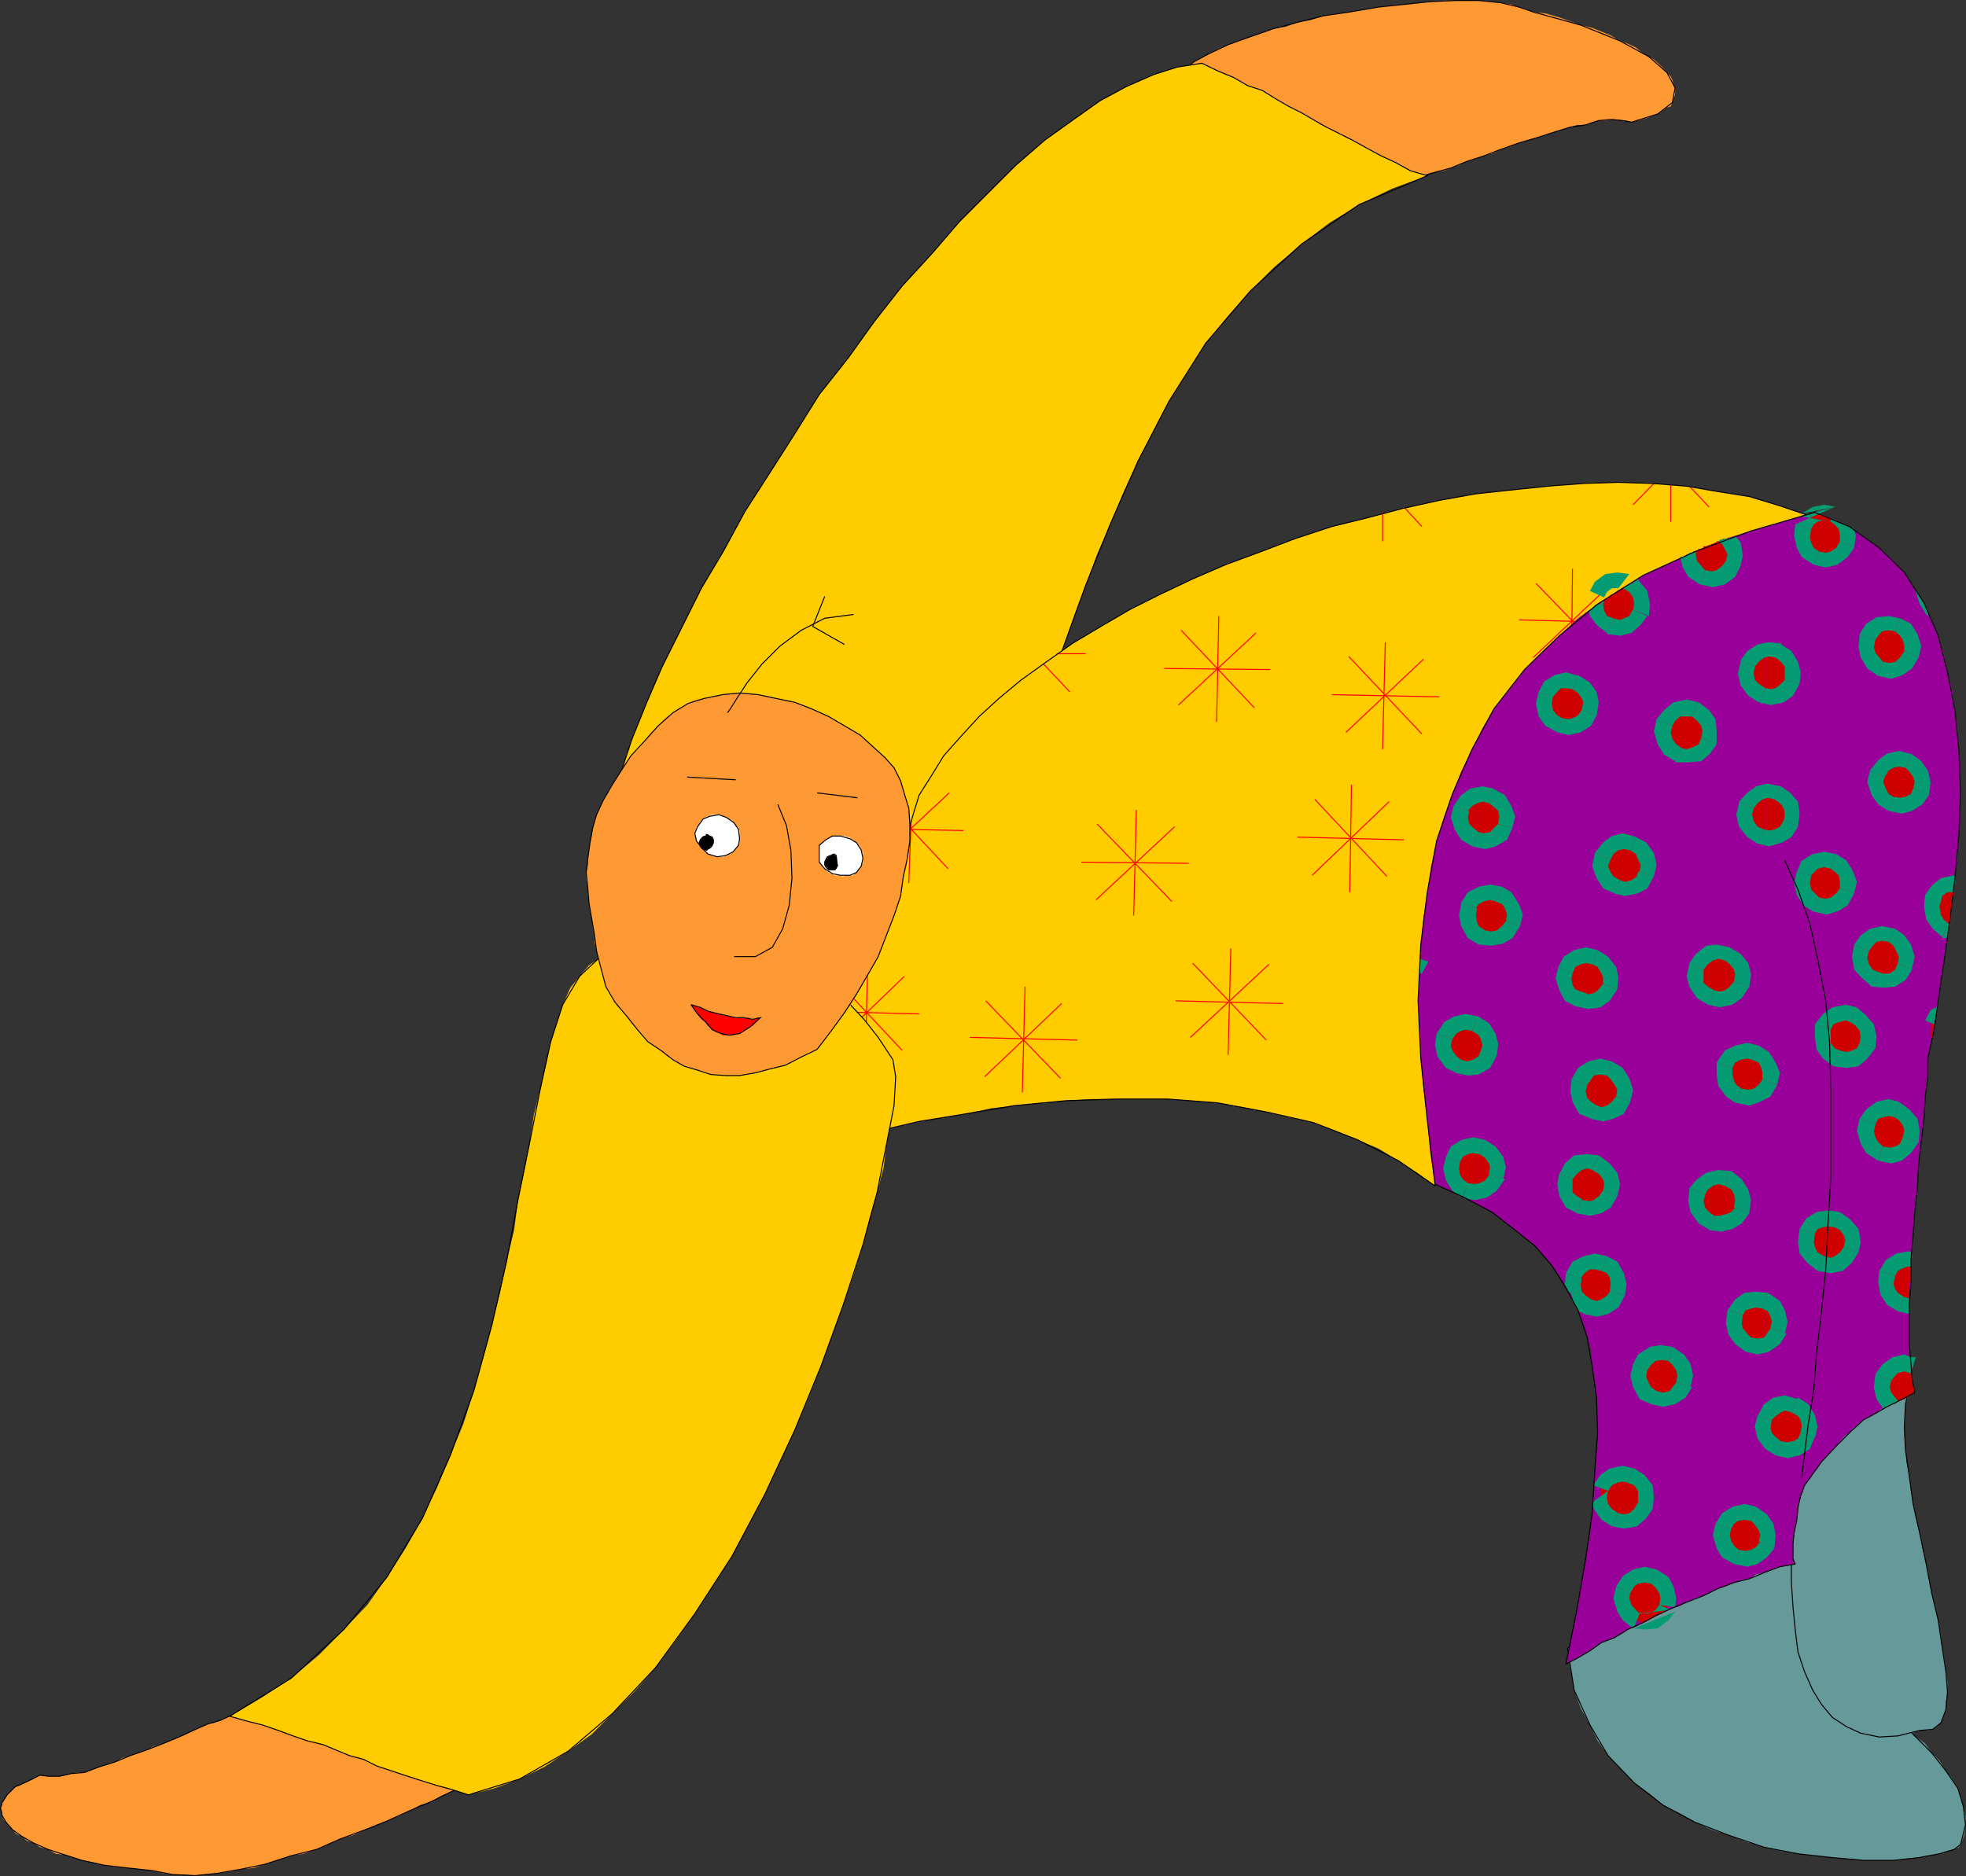
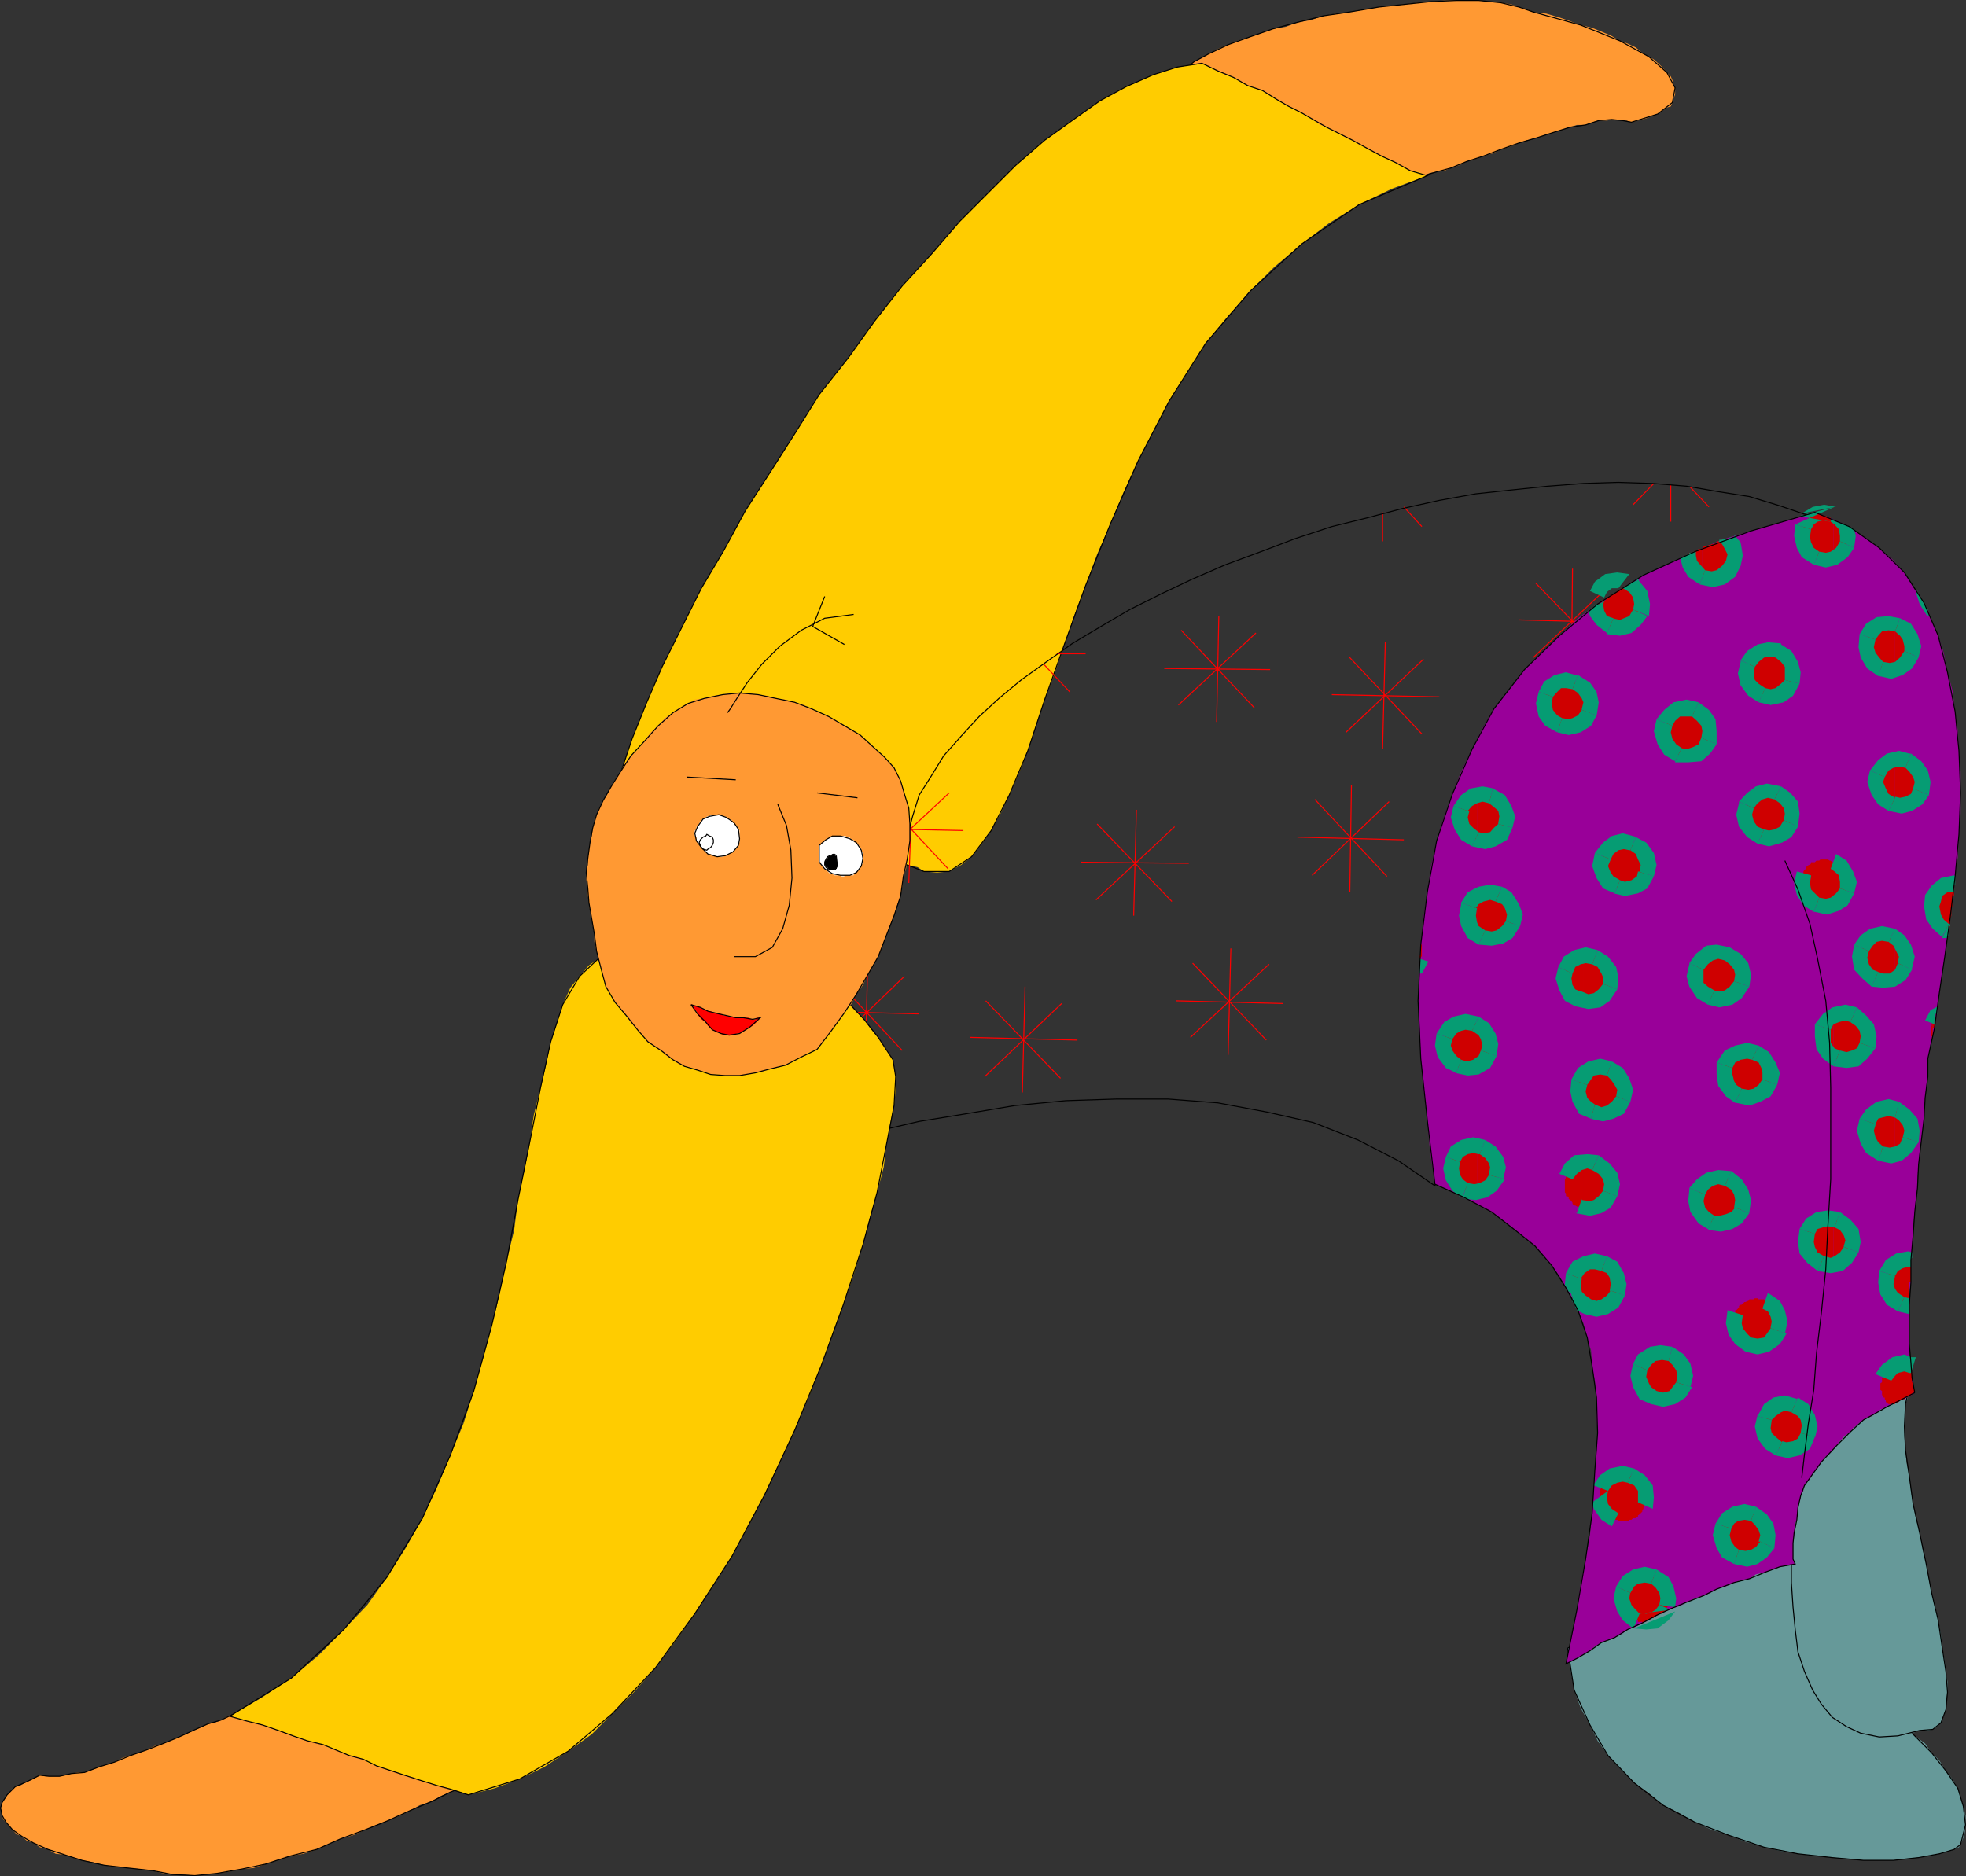
<svg xmlns="http://www.w3.org/2000/svg" width="360.185" height="343.783">
  <rect width="100%" height="100%" fill="#333333" stroke="none" />
  <path fill="#699" d="m287.195 301.989.5 3.8.7 3.903 1.198 3.297 1.703 3.101 1.399 2.899 1.898 2.703 2.403 2.598 2.398 2.402 2.7 1.898 2.6 2.2 2.9 1.402 2.902 1.7 3.097 1.398 3.102 1 3.101 1.199 3.399 1 3.101.703 3.098.5 3.102.399 3.199.3 2.8.2 2.9.3h5.5l2.401-.3 2.2-.2 1.898-.3 1.902-.399 1.2-.3 1.5-.5.898-.403.3-.5.7-1.7.2-1.898v-1.699l-.4-1.703-.5-1.7-.5-1.597-1-1.703-1.198-1.5-1.2-1.899-1.402-1.398-1.2-1.703-1.898-1.399-1.5-2-1.902-1.398-1.7-1.402-1.6-1.7-2-1.699-1.4-1.699-1.898-1.402-1.703-1.7-1.699-1.398-1.2-1.703-1.398-1.5-1.203-1.899-1-1.398-.898-1.703-.5-1.399-.5-1.699-.2-1.699.2-1.402.2-2 .5-1.399-1.2.2-1.399.3-1.5.2-1.601.3-1.2.399-1.699.5-1.5.5-1.402.699-1.398.5-1.7.5-1.5.5-1.203.703-1.597.7-1.5.5-1.403.5-1.5.698-1.398.7-1.7.699-1.199.3-1.402.7-1.2.703-1.5.7-2.398 1-.902.5-1.5.699-1.2.5-.698.398-1.2.5-.902.3-.8.2-.9.5" />
  <path fill="none" stroke="#000" stroke-miterlimit="10" stroke-width=".181" d="m287.195 301.989 1.2 7.703 2.901 6.399 3.297 5.601 4.801 5 5.3 4.098 5.802 3.101 6.199 2.399 6.5 2.199 6.2 1.203 6.3.7 5.7.5h5.5l4.6-.5 3.801-.7 2.7-.8 1.199-.903.898-3.598-.398-3.402-1-3.297-2.2-3.203-2.6-3.297-3.099-3.101-3.402-3.399-3.3-3.101-3.4-3.399-3.6-3.101-2.9-3.102-2.6-3.398-1.9-3.102-1-3.098v-3.101l.7-3.399-2.598.5-3.101.5-2.899.899-2.902 1.199-3.098 1-2.703 1.203-3.097 1.2-2.903 1.199-3.097 1.398-2.602 1-2.7 1.402-2.398 1-2.402 1.2-1.898.898-2.102.8-1.7.7" />
  <path fill="#699" d="m329.695 271.29-.3 2.402-.2 2.398-.5 2.399-.2 2.402v2.399l-.3 2.402v6.7l.3 2.097v2.203l.4 1.898.3 2.2.2 1.902.5 1.7.698 1.898.703 1.699.797 1.703.703 1.2.899 1.398 1 1.199 1 1.203 1.2 1 1.401.7 1.2.699 1.398.5 1.5.5 1.902.199h1.399l2-.2 2.101-.3 1.899-.7h1.5l.898-.199.801-.5.7-.699.5-1.203.402-1.2v-1.5l.3-1.698v-1.899l-.3-1.902-.2-1.899-.5-2.699-.203-2.101-.5-2.7-.5-2.402-.699-2.598-.5-2.601-.5-2.7-.7-2.898-.5-2.8-.698-2.7-.5-2.602-.403-2.398-.297-2.703-.5-2.399-.203-2.398-.199-2.402v-1.899l.2-1.902v-2.2l.5-1.398.202-1.699-1.203.297-1.398.203-1.2.2-1.5.3-.902.2-1 .3-1.199.398-.7.301-.698.2-1 .5-.7.199-.5.3-.703.5-.5.399-.5.5-.398.5-.3.5-.5.5-.4.402-.5.801-.3.398-.399.801-.3.399-.5 1v.699l-.403.703-.297.797-.5.902-.402 1-.3.7-.5 1-.4 1.199" />
  <path fill="none" stroke="#000" stroke-miterlimit="10" stroke-width=".181" d="m329.695 271.29-.5 4.8-.7 4.801-.3 4.801v4.297l.3 4.5.4 4.101.5 4.102 1.198 3.598 1.5 3.402 1.602 2.598 2 2.402 2.601 1.7 2.598 1.198 3.402.7 3.399-.2 4-1 2.398-.199 1.5-1.199.903-2.402.3-3.2-.3-3.8-.7-4.598-.703-4.8-1.199-5-1-5.302-1.2-5.699-1.198-5.3-.7-5.102-.703-4.797-.199-4.3.2-4.102.702-3.098-5.3 1-3.801 1.2-2.899 1.198-2.101 1.899-1.7 2.203-1.5 2.598-1.199 3.101-1.601 3.899" />
  <path fill="#f93" d="m256.894 32.891-.398-.699-.5-.703-.7-.5-1-.7-1.203-.698-1-.7-1.398-.5-1.2-.699-1.402-.5-1.5-.703-1.699-.797-1.398-.402-1.7-.5-1.703-.7-1.597-.5-1.7-.699-1.703-.5-1.699-.5-1.7-.699-1.6-.703-1.5-.5-1.7-.5-1.398-.7-1.403-.5-1.199-.698-1.5-.7-.898-.5-1.2-.699-1-.8-.5-.7-.703-.5-.5-.703 1-.898 1.203-.801 1.399-.7 1.2-.699 1.901-1 1.7-.699 1.699-.703 2.2-.7 2.1-.698 2.2-.801 2.398-.399 2.102-.8 2.398-.399 2.403-.8 2.398-.403 2.402-.297 2.899-.5 2.398-.402 2.403-.301 2.398-.2 2.402-.3 4.797-.398h6.301l2.102.199 1.898.199 2 .3 1.402.5 1.399.403 1.2.5 2.401.297 2.399.703 2 .7 1.898.699 2.102.5 3.398 1.398 1.703 1 1.399.5 1.5.703 1.2 1 1.198.7.903.5 1 .898.699.699.7.8.698.7.301.703.2.7.3.699v1.199l-.3.8-.2.7-.3.699-.7.203-.7.5-1 .7-.898.3-1.203.5-1.5.399-1.199.3-.898-.3h-.7l-1-.2h-1l-.902.2h-1.5l-1.2.3-1.198.5h-1.602l-1.2.399-1.698.5-1.5.5-1.602.5-1.5.5-1.7.402-1.398.5-1.703.7-1.699.5-1.398.699-1.7.5-1.402.5-1.7.5-1.398.699-1.5.5-1.203.5-1.398.199-1.2.203-1.199.5-1.203.297-.699.203h-1l-1 .2" />
  <path fill="none" stroke="#000" stroke-miterlimit="10" stroke-width=".181" d="m256.894 32.891-.898-1.402-1.7-1.2-2.203-1.398-2.597-1.199-2.903-1.203-3.097-1.2-3.403-1.198-3.297-1.2-3.402-1-3.3-1.402-3.2-1-2.8-1.2-2.7-1.398-2.098-1.199-2.703-2.703 2.203-1.7 2.598-1.398 3.602-1.699 3.898-1.402 4.3-1.5 4.5-1.2 4.802-1.199 4.8-.699 5.297-.902 9.602-1 4.601-.2h4.098l4 .399 3.402.8 2.598.903 8.7 2.399 7.202 2.898 5.297 2.902 3.301 2.899 1.5 2.8-.5 2.7-2.7 2.101-4.8 1.5-1.598-.3-2-.2-2.402.2-2.398.8-2.801.399-3.2 1-3.1 1-3.099.902-3.402 1.2-3.098 1.199-3.101 1-2.899 1.199-2.601.699-2.399.703-1.902.5-2 .2" />
  <path fill="#fc0" d="m112.195 177.391-1.7-2.601-1.199-3.098-.402-3.902v-4.301l.2-5 1.202-5.098 1.399-5.699 2-6 2.101-6.3 2.7-6.7 2.8-6.5 3.598-7.203 3.602-7.2 4.097-6.898 3.903-7.199 4.5-7 4.597-7.203 4.5-7.2 5.301-6.698 4.8-6.7 5.102-6.5 5.5-6 5-5.8 5.297-5.301 5-5 5.301-4.598 5.3-3.8 4.802-3.403 4.8-2.598 5-2.199 4.399-1.402 4.5-.7 1.5.7 1.398.699 1.403.703 1.5.5 1.199.7 1.398.8 1.203.399 1.5.5 1.2.699 1.199.8 2.398 1.399 1.203.5 1.2.703 2.398 1.399.902.8 1.2.399 1.5.8.898.399 1.2.8 1.202.403 1.2.797 1.5.703 1.199.7 1.398.699 1.203.5 1.399.699 1.2.699 1.5.8 1.401.2 1.7.703-6.5 2.399-6 2.898-5.5 3.402-5 3.801-5.102 4.297-4.3 4.3-4.098 4.602-4.102 5-3.3 5.301-3.4 5.297-2.898 5.5-2.8 5.5-2.7 5.8-2.402 5.802-2.398 5.5-2.102 5.699-2 5.3-1.898 5.5-1.7 5.102-1.902 5-1.7 5.098-1.398 4.3-1.703 4.301-1.699 3.801-1.598 3.399-1.703 3.101-1.898 2.7-1.7 2.097-1.902 1.5-2.199 1.203-2.2.2-2.398-.2-1.203-.8-1.898-.403-1.399-.5h-1.703l-1.699.203-1.898.297-1.7.703-1.703.5-1.898.7-1.899.898-1.902 1.199-1.898 1-1.7 1.203-2.203 1.2-1.898 1.199-1.7 1.398-2.1 1.203-2 1.2-1.9 1.5-1.902.898-1.898 1.199-1.7.8-2.199 1.2-1.601.703-2 .7-1.602.5-1.699.199-1.898.3-1.5-.3-1.7-.2-1.402-.3-1.7-.7" />
  <path fill="none" stroke="#000" stroke-miterlimit="10" stroke-width=".181" d="m112.195 177.391-1.7-2.601-1.199-3.098-.402-3.902v-4.301l.2-5 1.202-5.098 1.399-5.699 2-6 2.101-6.3 2.7-6.7 2.8-6.5 3.598-7.203 3.602-7.2 4.097-6.898 3.903-7.199 4.5-7 4.597-7.203 4.5-7.2 5.301-6.698 4.8-6.7 5.102-6.5 5.5-6 5-5.8 5.297-5.301 5-5 5.301-4.598 5.3-3.8 4.802-3.403 4.8-2.598 5-2.199 4.399-1.402 4.5-.7 2.898 1.399 2.903 1.203 2.597 1.5 2.703.899 2.399 1.5 2.398 1.398 2.403 1.203 2.398 1.399 2.102 1.199 2.398 1.199 2.402 1.203 2.7 1.5 2.597 1.399 2.602 1.199 2.7 1.5 3.1.902-12.5 5.297-10.5 7.203-9.402 8.598-8.199 9.601-6.7 10.598-5.698 11-5.102 11.602-4.5 11.199-3.898 10.8-3.602 10.102-3.098 9.399-3.402 8.101-3.3 6.5-3.598 4.797-4.102 2.703h-4.598l-3.101-1.203-3.102-.5-3.597.5-3.403 1.203-3.797 1.598-3.8 2.199-3.903 2.402-3.597 2.598-4.102 2.402-3.8 2.399-3.598 2-3.801 1.902-3.602 1.2-3.597.5-3.2-.5-3.101-1" />
-   <path fill="#fc0" d="m166.195 153.391 1-3.8 1.2-3.899 2.1-3.3 2.4-3.903 3.198-3.598 3.301-3.601 3.602-3.301 4.097-3.399 4.602-3.3 4.8-3.399 5.2-3.101 5.3-3.098 5.801-2.902 5.7-2.7 6-2.601 6.5-2.399 6.3-2.398 6.7-2.203 6.5-1.598 6.398-1.699 6.8-1.5 6.7-1.203 6.5-.7 6.7-.698 6.5-.5 6.402-.2 6.3.2 6.2.5 5.8 1 5.7.898 5.597 1.703 5 1.7-7.398 4.097-6.8 3.8-6.4 4.102-5.8 4.098-5 3.602-4.8 4-4.099 3.898-3.902 3.602-3.3 4.101-2.9 3.797-2.6 3.8-2.2 3.602-1.898 3.899-1.7 3.8-1.402 3.399-1 3.8-1 3.903-.7 3.797-.5 3.602-.198 3.8-.5 3.899-.2 3.601v3.801l-.3 3.899-.2 3.8-.203 3.801-.297 3.899-.203 3.8-.5 3.899-.5 4-.699 3.902-1 4.098-3.3-2.399-3.4-2.199-3.6-2.203-3.798-1.598-4.101-1.699-4.102-1.5-4.297-.902-4.101-1-4.5-.899-4.602-.8-4.597-.399-4.5-.3h-13.903l-4.797.3-4.601.399-4.8.5-4.302.5-4.597 1-8.602 1.398-4.098 1-4.101.902-3.8 1.2-3.599 1.199-3.601 1-3.399 1.199-3.101 1.203-3.102 1.2-2.699 1.398-2.398 1.199.8-2.398.2-2.102 1-4.797.398-2.203.8-2.2.4-2.097.5-2.203.5-2.098.5-2 .702-2.402.7-1.898.5-1.899.699-1.902 1-2.2.7-1.898.698-1.902 1-1.899 1.203-2 .899-1.601 1-2 1.2-1.899 1.198-1.902 1.403-1.7 1.199-1.898 1.7-1.902 1.5-1.7 1.6-1.898 1.7-1.699 2.2-1.703 1.901-1.898 1.899-1.7" />
  <path fill="none" stroke="red" stroke-miterlimit="10" stroke-width=".181" d="m254.496 146.891-14.102 13.5 14.102-13.5m-6.903-3.101-.297 19.699.297-19.7m-6.699 2.7 13.2 14.102-13.2-14.102m-3.199 6.902 19.5.5-19.5-.5m-5.199 23.301-14.403 13.398 14.403-13.398m-7-2.902-.5 19.5.5-19.5m-7 2.699 13.5 14.102-13.5-14.102m-3.102 6.902 19.7.5-19.7-.5m-66.5 27.399v-3.899 3.899m-4 1.699-2.898-2.898 2.898 2.898m20.801-33.598-14.102 13.598 14.102-13.598m-6.699-3.199-.5 19.7.5-19.7m-6.903 2.699 13.203 14.098-13.203-14.098m-3.199 6.899 19.5.5-19.5-.5m154.102-96.7-3.801 3.899 3.8-3.899m3.098.301v6.7-6.7m3.602.399 3.398 3.601-3.398-3.601m-14.602 17.8-14.199 13.399 14.2-13.398" />
  <path fill="none" stroke="red" stroke-miterlimit="10" stroke-width=".181" d="m288.093 104.192-.199 19.5.2-19.5m5.3 15.098-12-12.399 12 12.399m-15.098-5.7 19.399.5-19.399-.5m-25-19.699v5.301-5.3m3.899-1.001 3.3 3.598-3.3-3.598m3.601 27.899-14.203 13.402 14.203-13.402m-7-3.098-.5 19.598.5-19.598m-6.703 2.598 13.403 14.199-13.403-14.2" />
  <path fill="none" stroke="red" stroke-miterlimit="10" stroke-width=".181" d="m243.996 127.29 19.699.402-19.7-.402m-13.902-11.301-14.199 13.203 14.2-13.203" />
  <path fill="none" stroke="red" stroke-miterlimit="10" stroke-width=".181" d="m223.296 112.891-.402 19.399.402-19.399m-6.902 2.598 13.402 14.203-13.402-14.203m-3.098 7 19.399.203-19.399-.203m-22.101-.797 4.8 5.098-4.8-5.098m2.398-1.902h5.301-5.3m-27.098 32.402 7.398-6.902-7.398 6.902m.398-1.402-.398 11 .398-11m-.398.699 7.199 7.703-7.2-7.703m.001.5 10 .203-10-.203m48.699-.5-14.399 13.402 14.399-13.402m-7-3.098-.5 19.399.5-19.399m-7.199 2.598 13.699 14.203-13.7-14.203m-2.902 7 19.703.203-19.703-.203m-3.597 25.902-14.102 13.399 14.102-13.399m-6.7-3.101-.5 19.402.5-19.402m-7.203 2.601 13.703 14.2-13.703-14.2m-2.898 6.699 19.7.5-19.7-.5" />
  <path fill="none" stroke="#000" stroke-miterlimit="10" stroke-width=".181" d="m166.195 153.391 1-3.8 1.2-3.899 2.1-3.3 2.4-3.903 3.198-3.598 3.301-3.601 3.602-3.301 4.097-3.399 4.602-3.3 4.8-3.399 5.2-3.101 5.3-3.098 5.801-2.902 5.7-2.7 6-2.601 6.5-2.399 6.3-2.398 6.7-2.203 6.5-1.598 6.398-1.699 6.8-1.5 6.7-1.203 6.5-.7 6.7-.698 6.5-.5 6.402-.2 6.3.2 6.2.5 5.8 1 5.7.898 5.597 1.703 5 1.7-14.199 7.898-12.2 8.199-9.8 7.601-8 7.5-6.2 7.899-4.8 7.402-3.598 7.7-2.402 7.199-1.7 7.699-.698 7.402-.7 7.5-.3 7.7-.403 7.601-.5 7.7-1 7.898-1.699 8-6.7-4.598-7.398-3.8-8.203-3.2-8.398-1.902-9.102-1.7-9.097-.699h-9.403l-9.297.301-9.402.898-8.898 1.5-8.602 1.399-8.2 1.902-7.398 2.399-7 2.199-6.203 2.402-5.097 2.598 1-4.5 1-4.797 1.199-4.402.898-4.301 1-4.098 1.403-4.3 1.199-3.801 1.7-4.098 1.698-3.8 2.102-3.602 2.2-3.899 2.6-3.601 2.9-3.801 3.1-3.598 3.9-3.402 3.8-3.598" />
  <path fill="#909" d="m350.796 255.192-.3-1-.2-1.703-.203-1.2v-1.597l-.297-1.5v-11.3l.297-1.903v-4.098l.203-2.402.2-2.098v-1.902l.3-2.399.2-2.199.3-2.199v-2.102l.2-2.199.199-2.101.3-2.2.2-1.898.3-2.203.2-1.899v-1.898l.2-1.902.3-2v-3.301l.5-2.7.7-2.8.5-3.2.401-3.3.5-3.399.5-3.3.5-3.399.5-3.8.399-3.602.5-3.899.5-3.601.2-4.098.3-3.8v-7.7l-.3-3.8-.2-3.602-.5-3.598-.5-3.902-.899-3.297-.703-3.601-1-3.102-1.398-3.2-1.2-2.8-2-2.899-1.6-2.699-2.2-2.402-2.399-2.098-2.601-1.902-2.899-2-3.101-1.399-3.2-1.199-6 1.7-5.699 1.699-5.3 1.601-5 2.2-4.801 2.199-4.602 2.101-4.297 2.7-4.101 2.601-3.602 2.598-3.398 3.199-3.3 3.102-3.099 3.101-2.703 3.598-2.898 3.601-2.102 3.598-1.898 3.8-2 4.102-1.602 4.098-1.5 4.102-1.398 4.5-1 4.601-.7 4.797-.699 4.602-.5 5-.203 5-.297 5.3.297 5.301.203 5.297.5 5.5.7 5.8.5 5.7.898 6 2.902 1.203 2.399 1.2 2.7 1.5 2.401 1.199 2.098 1.601 1.902 1.5 2.2 1.7 1.699 1.398 1.7 1.902 1.401 1.7 1.399 1.898 1.2 2.199 1.198 1.902 1 2.2 1 2.398.703 2.602.7 2.398.199 2.902.5 2.598.3 3.102v3.199l.2 3.3-.2 3.399-.3 3.3-.2 3.903-.3 4.098-.399 4-.8 4.402-.903 4.5-.699 4.797-1 4.8-1 5.102 2-1 1.2-.699 1.202-.703.899-.797 1.2-.703 1.198-.5 1.203-.399 1.5-.8.899-.7 1.5-.5 1.2-.699 1.401-.699 1.2-.703 1.398-.7 1.2-.5 1.702-.5 1.2-.699 1.5-.699 1.597-.5 1.203-.5 1.2-.699 1.699-.5 1.5-.703 1.398-.5 1.403-.2 1.199-.8 1.7-.399 1.198-.5 1.5-.5 1.203-.199 1.598-.3-.2-.2v-.3l-.198-.2v-3.601l.199-.7v-.699l.2-.8v-.899l.3-.703v-.5l.2-.5v-1.7l.3-.699.2-.5v-.5l.198-.398.301-.5v-.5l.2-.5 1-1.203.702-1.2.7-.699.699-1.199.8-1 .9-.699.5-.703.698-.7.5-.699.703-.8.5-.399.7-.5.5-.699.699-.5.5-.5.7-.5.3-.203.7-.297.5-.203.698-.5.5-.2.403-.5.5-.199.699-.3.8-.5h.4l.5-.2.698-.5.801-.199.7-.5.5-.199.702-.5" />
  <path fill="#cf0000" d="M260.296 175.692v-.402h.2v-2.2h-.2v2.602m0-.703h-.203v1-.297h.203v-.703m10.297 43.703h.301v-.203h.402l.297-.297h.5l.203-.203h.2v-.297h.3l.2-.203.3-.2.2-.3v-.5h.199v-.2l.3-.198v-.301l.2-.2v-.5l.3-.199v-1.5l-.3-.199v-.3l-.2-.2v-.5h-.3v-.203l-.2-.297v-.402h-.199v-.301l-.3-.2h-.2l-.3-.3h-.403l-.297-.2h-.203l-.297-.198h-.703v8.601" />
  <path fill="#cf0000" d="m270.593 210.09-.199-.3h-1v.3h-.898l-.301.2h-.2v.199h-.5l-.199.3-.3.2h-.2v.3l-.3.2v.203h-.2v.297l-.203.203v.5l-.297.2v2.398l.297.3v.5h.203l.2.2v.199l.8.8v.2h.2l.199.203v.297h.3l.2.203h.3l.2.297h1l.2.203h.698v-8.602m0-14.699h.301l.2-.199h.202l.297-.3v-.2h.203l.297-.203v-.297l.203-.203h.2v-.297l.3-.203v-.5l.2-.2v-2.398l-.2-.3v-.2l-.3-.199v-.3h-.2v-.2l-.203-.3v-.2h-.297l-.203-.203v-.297h-.297l-.203-.203h-.199v-.297h-.3v7.7m-.001-7.7v-.203h-.199l-.3-.2h-.9l-.3-.3h-.898l-.301.3h-.399l-.3.2h-.2l-.3.203h-.2l-.203.297-.297.203h-.203v.297h-.297l-.203.203v.2l-.199.3v.7h-.3v.5l-.2.198v1.7l.2.199v.3l.3.2v.703l.2.297.702.703.297.2.203.3h.2l.3.2h.2l.3.3h3.297v-8m0-16.5.301.2.2.3.202.2h.5l.297.198h1.903l.199-.199h.5l.2-.199h.3l.2-.3h.3v-.2h.2l.198-.3.301-.2.2-.203v-.297l.3-.203v-.5h.2v-.2l.202-.3v-2.399h-.203v-.5h-.199v-.398l-.3-.3v-.2l-.2-.3-.3-.2-.2-.203-.2-.297h-.3l-.2-.203h-.3l-.2-.297h-.198l-.301-.203h-2.899l-.203.203h-.199v.297h-.3v7.203" />
  <path fill="#cf0000" d="m270.593 163.989-.199.203-.3.297-.2.203-.2.2v.3h-.3v.2l-.2.3v.2l-.3.199v.3l-.2.2v2.199h.2v.5l.3.199v.203l.2.297.3.203.2.297v.203h.2l.3.2v.3h.2v-7.203m-.001-10.098.301.2h2.402l.2-.2h.199v-.199h.3l.2-.3h.3v-.2l.2-.3h.2v-.2l.3-.203.2-.297.3-.203v-.297l.2-.203v-.2l.198-.3v-2.098l-.199-.3v-.2l-.2-.3v-.399h-.3v-.3l-.7-.7-.198-.203-.301-.297h-.2l-.3-.203h-.2v-.297h-1.199l-.203-.203h-1l-.199.203h-.3v8.2" />
  <path fill="#cf0000" d="M270.593 145.692h-.699l-.2.297h-.3l-.2.203-.3.297h-.2l-.198.203v.2h-.301v.3l-.2.2v.3l-.3.2v.698h-.2v1.899l.2.3v.7l.3.203v.297l.2.203v.297h.3v.203l.2.2h.2l.8.8h.398l.301.2h.2v-8.2m19.499 93.398.203.2h.2l.3.3h.2l.3.2h2.399l.2-.2h.198l.5-.5h.301v-.199h.2l.202-.3v-.2h.297l.203-.3v-.2l.297-.199.203-.3v-.2l.2-.3v-.403l.3-.297v-1.203l-.3-.2v-.5l-.2-.198v-.5h-.203v-.301l-.297-.2-.203-.199v-.3l-.297-.2-.203-.3h-.199l-.3-.2v-.199h-.2v-.3h-.5l-.2-.2h-.5l-.3-.3h-1.2l-.198.3h-.5l-.2.2h-.5l-.203.3v7.398m0-7.398h-.297v.2h-.203l-.297.198v.301h-.203l-.199.2v.3l-.3.2v.199l-.2.3h-.3v3.301h.3v.301l.2.2v.3l.3.2.2.198v.301h.202l.297.2v.3h.203l.297.2v-7.399m0-10.402.203.3h1.399l.3-.3h.7l.2-.2h.3v-.199h.2l.3-.3h.2v-.2l.198-.3h.301v-.7l.2-.199h.3v-.5l.2-.203v-2.399l-.2-.3v-.2l-.3-.3v-.2l-.2-.199v-.5l-.3-.3h-.2v-.2l-.2-.199h-.3l-.2-.3h-.3v-.2h-.898l-.301-.3h-1.602v8.398m0-8.399h-.297l-.203.301h-1v.2h-.199l-.3.3v.2h-.2l-.2.198v.301l-.3.2-.2.3v.2l-.3.199v.5l-.2.3v2.399l.2.203v.5h.3v.2h.2v.3l.3.2.2.198.2.301v.2l.3.3h.2l.3.2h.402l.297.199h.5v-8.399m0-10h.203l.2.2.3.199.2.3h.3l.2.2h.199l.3.3h.5l.2.2h1.398l.301-.2h.5l.2-.3h.202l.297-.2h.203l.297-.3v-.2h.203l.2-.199v-.3h.3l.2-.2v-.3l.3-.2v-.5l.2-.199v-2.402h-.2v-.7l-.3-.3v-.2l-.2-.3-.3-.2v-.199h-.2l-.203-.3v-.2h-.297l-.203-.3-.297-.2h-.203l-.199-.199h-3.2l-.198.2h-.5l-.7.698-.203.301v6m0-6-.297.2-.203.199v.3l-.297.2v.5l-.203.199v.3l-.199.2v1.703l.2.2v.5h.202v.3l.297.2v.198h.203v.301l.297.2v.3-6m0-13.199h1.903l.199-.3h.3l.2-.2h.2l.5-.5h.3l.2-.203v-.297h.198l.301-.203v-.5l.2-.2v-.3l.3-.2v-.5l.2-.198v-1.5l-.2-.2v-.3l-.3-.2v-.199l-.2-.3v-.5l-.3-.2v-.203h-.2v-.297l-.2-.203h-.3l-.2-.297-.3-.203h-.2l-.198-.2h-1.2l-.3-.3h-.903v8.703m0-8.703-.297.3h-1.203l-.199.2h-.3v.5h-.2l-.2.203v.297h-.3l-.2.203v.2l-.3.3v.2l-.2.3v.399l-.198.3v1.899l.199.199v.3h.2v.5l.3.2v.203h.2l.3.297v.203h.2v.297l.198.203.301.2h.2v.3h.5l.202.2h.5l.297.3v-8.703m0-42.899h.203l.2-.3v-.2l.3-.3h.2v-.2l.3-.199v-.5l.2-.3v-.899l.199-.3v-.403l-.2-.297v-.5l-.199-.203v-.5h-.3v-.2l-.2-.3-.3-.2-.2-.198v-.301h-.203v6.3m0-6.3-.297-.2-.203-.3h-.297v-.2h-.902l-.3-.199h-.4l-.3-.3h-1.2l-.198.3h-.301l-.2.2h-.699l-.3.199h-.2v.3l-.203.2h-.297v.3l-.203.2v.199h-.297v.3l-.203.2v.5l-.199.203v2.399l.2.3v.2l.202.3v.2l.297.199h.203v.3l.297.2h.203v.3l.2.2h.3l.5.5h.2l.5.5h2.398l.2-.301h.5l.202-.2.297-.3h.203l.297-.2v-6.5m10.301 171.403h.5v.2h.2v-.2h.5v-.3h.5l.202-.2h.2v-.203h.5v-.297h.3l.2-.203h.199l.3-.297h.5v-.203h.2l.2-.2h.3v-.3h.2v-.5l.3-.2v-.5l.2-.198v-1.2l-.2-.3v-.7l-.3-.199-.2-.3v-.2l-.3-.203v-.297h-.2v-.203l-.2-.297h-.3v-.203h-.5l-.2-.2h-.199l-.3-.3h-.2l-.3-.2h-.7l-.203-.3h-.5l-.199.3h-.5v8.403m0-8.402h-.5l-.5.5h-.2l-.3.199h-.398l-.301.203v.297h-.2l-.3.203v.297l-.2.203v.2l-.199.3v3.297l.2.3v.2l.199.3.3.2h.2v.203l.3.297.2.203.2.297h.3l.2.203h.3l.2.2h.198v.3h.301v-8.402m0-11.301.5-.5v-.2l.2-.3v-.2l.202-.198v-.301h.297v-2.598h-.297v-.5l-.203-.203v-.297h-.199l-.3-.203v-.297l-.2-.203v6m0-6h-.3v-.5h-.2l-.2-.2h-.3v-.3h-.2l-.3-.2h-.398l-.301-.198h-1.899l-.203.199h-.5l-.297.199h-.203l-.199.3h-.3l-.2.2v.3l-.3.2v.203h-.2v.297l-.2.203-.3.297v.203l-.2.2v2.398l.2.3v.5l.3.2v.199l.2.3.2.2v.3l.3.2v.203l.2.297h.702v.203h.297l.203.297h.5l.2.203h2v-.203h.398l.3-.297h.5l.2-.203h.2v-.297l.3-.203v-6m0-18.199v.402l.2.297v.203h.3v.297l.2.203v.2h.202l.297.3v.2h.203l.297.3.203.2h.2l.3.198.2.301h.3l.2.2h2.199l.2-.2h.198v-.3h.5l.301-.2h.2v-.199l.202-.3h.297v-.2l.203-.3h.297v-.2l.203-.203v-.297h.2v-.5h.3v-.703l.2-.2v-1l-.2-.198v-.5l-.3-.2v-.5l-.2-.3v-.2h-.203v-.199l-.297-.3-.203-.2-.297-.3-.203-.2h-.199v-.203h-.3l-.2-.297h-.7l-.3-.203h-2.098l-.3.203h-.5l-.2.297h-.203l-.297.203-.203.2h-.297v.3l-.203.2h-.199v.3l-.3.2v.5h-.2v2.898m0-2.2-.3.2v1.699l.3.3v-2.198m0-89.001.2-.3.3-.2.2-.3v-.2l.202-.199.297-.3v-.2h.203v-.5l.297-.199v-2l-.297-.203v-.2l-.203-.3v-.2l-.297-.3v-.2l-.203-.198-.199-.301v-.2h-.3l-.2-.3v6.8m0-6.8-.3-.2v-.199h-.2l-.2-.3h-.3l-.2-.2h-3.398v.2h-.5l-.203.3-.199.2-.3.199h-.2v.5l-.3.3v.2l-.2.199v.3l-.2.2v.5l-.3.203v2l.3.2v.198l.2.301v.2l.2.3.3.2v.5h.2l.3.199v.3h.2l.202.2h.297l.203.199h.297l.203.3h.7l.3.2h1.598l.3-.2h.2l.3-.3h.2l.2-.2v-.198h.3v-6.801m0-42.7v-.199l.2-.3v-2.602l-.2-.2v-.5 3.802m0-3.801h-.3v-.7l-.2-.3h-.2l-.3-.2-.2-.3h-.3v-.2h-.398l-.301.2h-.2l-.3.3h-.2l-.199.2h-.3l-.2.3h-.3v.2h-.2l-.203.199-.297.3h-.203l-.297.2h-.203l-.199.3-.3.2h-.2v.203l-.3.297-.2.203h-.2l-.3.297h-.2l-.3.203h-.2l-.198.2h-.301v1h.3v.5l.2.198v.301h.2v.2l.3.199h.2v.3h.3v.2h.2v.3h.198v.2h.301v.199h.2l.3.3h.402l.297.2h1.703l.2-.2h.5l.199-.3h.3l.2-.2h.2v-.199h.3l.2-.3h.3v-.2l.2-.3h.198v-.399l.301-.3v-3.801m11.5 114h.2v.5h.3v.199l.2.203h.3l.2.297h.202l.297.203h.703l.2.297h1.199l.3-.297h.7l.2-.203h.3l.2-.297h.3l.2-.203v-.2l.198-.3.301-.2v-.3l.2-.2.3-.198v-.301h.2v-.5l.202-.2v-1.898h-.203v-.5l-.199-.203v-.5l-.3-.297-.2-.203-.3-.2v-.3h-.2v-.5h-.2l-.3-.2h-.2l-.3-.198h-.7l-.198-.301h-1.903l-.297.3h-.902l-.3.2h-.2v.199h-.3v.5h-.2v5.8" />
  <path fill="#cf0000" d="m311.894 216.989-.2.3v.2h-.3v.203l-.2.297v.5l-.3.203v.5l-.2.2v1.199h.2v.699l.3.3v.2l.2.3.3.2v.199l.2.3v-5.8m0-35.297h.2v.5h.3l.2.297.3.203h.2l.202.2h.5l.297.3h1.903l.199-.3h.5l.2-.2h.3l.2-.203.3-.297.2-.203v-.297l.198-.203h.301v-.2l.2-.3v-.2h.3v-.3l.2-.2v-1l.202-.198v-.7h-.203v-.699l-.199-.3v-.2l-.3-.3v-.403h-.2l-.3-.297v-.203l-.2-.297v-.203l-.2-.2h-.5l-.3-.3h-.2l-.198-.2h-.801l-.2-.3h-1.699l-.203.3h-.5l-.199.2h-.3l-.2.3h-.3v.2h-.2v6.203m0-6.203-.2.203v.297h-.3v.203l-.2.297v.203l-.3.2v.3l-.2.2v2.398l.2.3v.399l.8.8v.2l.2.203v-6.203m0-38.199h.2v-.2h.3v-.199l.2-.3v-.2l.3-.3v-.2h.2v-.699l.202-.3v-1.403l-.203-.2v-.5l-.199-.3v-.2l-.3-.198v-.301l-.5-.5v-.2h-.2v6.2" />
  <path fill="#cf0000" d="M311.894 131.09v-.199l-.2-.3h-.3l-.2-.2h-.3l-.2-.3h-.5l-.198-.2h-2.403l-.297.2h-.203l-.199.3h-.3l-.5.5v.2l-.2.199h-.2l-.3.3v.2l-.2.3v.2l-.3.199v.8l-.2.2v1.402l.2.301v.5l.3.2v.5h.2v.198l1.2 1.2h.3l.2.3h.202v.2h.5l.297.199h1.602l.3-.2h.7l.2-.198h.3v-.301h.2l.3-.2h.2v-6.5m-.001-25.398h.2l.3.2h2.102l.3-.2h.5l.2-.3.199-.2h.3l.2-.3h.5v-.2l.2-.203v-.297h.3l.2-.203v-.5l.3-.2v-.5l.2-.3v-1.899l-.2-.199v-.3l-.3-.2v-.199l-.2-.3v-.2l-.5-.5h-1l-.2.2h-.199l-.3.3h-.5v.2h-.2l-.203.3h-.5l-.297.2h-.203l-.5.199h-.5v.3h-.199v5.301" />
  <path fill="#cf0000" d="m311.894 100.391-.2.2h-.5l-.3.3h-.2l-.198.2h-.301l-.2.199h-.5l-.199.3h-.3v.5h.3v.899l.2.3v.2l.199.203v.297h.3v.5h.2v.203h.3v.2h.4l.5.5h.3l.2.3v-5.3m11.499 183.097h.3v-1l.2-.2v-1.398l-.2-.3v-.899h-.3v3.797" />
  <path fill="#cf0000" d="M323.394 279.692v-.5l-.2-.3-.3-.2v-.203l-.2-.297h-.198v-.203h-.5l-.301-.297h-.2l-.199-.203h-.5v-.2h-1l-.203-.3-.297.3h-1.203l-.199.2-.2.203h-.3l-.2.297h-.5v.203h-.198l-.301.297v.203l-.5.5v.2l-.2.3v.7l-.199.199v1.5l.2.199v.699l.199.3v.2l.3.203.2.297h.3v.203l.2.297h.2v.203l.3.2h.2l.3.3h.2v.2h.198l.301.3h.902l.297.2h.5l.203-.2h.7l.3-.3h.2l.199-.2h.3l.2-.3h.3v-.2l.2-.203h.2v-.297l.3-.203.2-.297v-4m-.001-16.402h.3v.5l.2.3.2.2.3.199v.3h.2l.3.2h.2l.202.3.297.2h.203l.297.203h.703l.2.297h.699l.3-.297h.9l.3-.203h.2v-.2l.3-.3h.2v-.2h.198l.301-.3v-.2l.2-.198h.3v-.301l.2-.2v-.3l.202-.2v-.199l.297-.3v-2.399l-.297-.203v-.297h-.203v-.203l-.199-.2v-.3l-.3-.2-.2-.3-.3-.2-.2-.199h-.2l-.8-.8h-3.598l-.203.3h-.199v.2h-.3l-.2.3v.2h-.3l-.2.199v.3h-.2v.7h-.3v3.8m0-3.8v.5l-.2.203v2.399l.2.3v.399-3.801m0-13.199h.3v-.2h.4l.3-.3h.2l.3-.2.2-.3.202-.2v-.199l.297-.3.203-.2v-.5l.297-.199v-.8l.203-.2v-1l-.203-.203v-.7l-.297-.3v-.2l-.203-.198-.297-.301-.203-.2-.199-.3-.3-.2-.2-.199h-.3l-.2-.3h-.2v-.2h-.3v7.899" />
  <path fill="#cf0000" d="m323.394 238.391-.2-.3h-1l-.198-.2h-.5l-.2.2h-.8l-.2.3h-.203l-.297.2h-.203l-.297.3h-.203v.2h-.199l-.3.199v.3h-.2v.2l-.3.3h-.2v1.399l-.2.203v1l.2.2v1.198l.2.301v.2l.5.5v.199l.3.3h.2v.2h.5l.202.3h.297l.203.2h.2l.3.199h2.399l.2-.2v-7.898m-.001-38.902h.3v-.5h.2v-.2l.2-.3v-.398l.3-.301v-1.7l-.3-.199v-.5l-.2-.199v-.5h-.2v-.5h-.3v5.297" />
  <path fill="#cf0000" d="M323.394 194.192v-.203l-.2-.297-.3-.203-.2-.2h-.198l-.5-.5h-.301l-.2-.3h-3.1v.3h-.5v.2h-.2v.3l-.3.2h-.2l-.3.203-.2.297v.203l-.2.297-.3.203v.2l-.2.3v.5h-.3v1.898l.3.2v.3l.2.2v.5h.3v.199l.2.3.2.2.3.203.2.297.3.203h.2v.297l.198.203h.301l.2.2h.5l.202.3h2l.2-.3h.5v-.2h.199l.3-.203h.2l.2-.297.3-.203.2-.297v-5.5m-.001-40.5h1.902l.297-.3h.203l.297-.2h.203l.2-.3.3-.2h.2v-.5h.3l.2-.203v-.297l.199-.203h.3v-.2l.2-.3v-.899l.3-.3v-1.2h-.3v-.5l-.2-.199v-.5l-.3-.199-.2-.3v-.2l-.199-.203h-.3v-.5h-.2l-.3-.297h-.2l-.203-.203h-.297l-.203-.2h-.699l-.3-.3h-1.2v8.703" />
  <path fill="#cf0000" d="M323.394 144.989h-.2l-.3.3h-.7v.2h-.198l-.301.203h-.399l-.3.297h-.2v.5l-.3.203-.2.2v.3l-.203.2v.5l-.297.199v2.398l.297.3v.2l.203.3v.2h.2v.203l.3.297v.203l.2.297.3.203h.2l.5.5h.199l.3.2h.4l.3.3h.2v-8.703m-.001-17.297h2.2v-.203h.5l.202-.2h.2l.8-.8v-.2h.2l.199-.198v-.301l.3-.2.2-.3v-.2l.3-.199v-.8l.2-.2v-1l-.2-.199v-.5l-.3-.203v-.297l-.2-.203v-.5h-.3v-.2l-.2-.3-.199-.2-.3-.198v-.301h-.2v-.2h-.3l-.2-.3h-1.203l-.199-.2h-1.5v8.602" />
  <path fill="#cf0000" d="m323.394 119.09-.2.2h-1l-.198.3h-.301l-.2.2-.199.3-.3.2h-.2v.5l-.3.199v.3l-.2.2v.203l-.203.297v2.601l.203.301v.2h.2v.199l.3.3v.5l.2.2h.3v.199l.2.3h.199l.3.2.2.3h.3l.2.2h.5l.2.203v-8.601m12.499 112.601h.2l.3-.3h.5l.2-.2h.202v-.3h.797v-.2l.203-.203v-.297l.2-.203v-.297h.3v-.203l.2-.2v-.5l.3-.3v-2.399l-.3-.199v-.5h-.2v-.199h-.3v-.3h-.2v-.403h-.203l-.797-.797h-.203l-.199-.203h-.5l-.3-.2h-.2v8.403" />
  <path fill="#cf0000" d="M335.894 223.29h-.5v-.301h-.898v.3h-1l-.2.2h-.5v.203h-.3v.297h-.2v.203l-.203.297h-.297v.203l-.203.2-.297.3-.203.2v.5l-.199.198v2.399l.2.3v.2l.202.3v.2l.297.203v.297h.203v.203l.297.297v.203h.203l.2.2h.3v.3h.2l.3.2h.399l.3.3h1.9v-8.402m-.001-29.598h.2v.297h.3l.2.203h1.202l.297.297h.203v-.297h1.2l.199-.203h.3v-.297h.5l.2-.203.5-.5h.2v-.5h.3v-.2l.2-.198v-.301l.198-.2v-.699l.301-.3v-1.2l-.3-.199v-.703l-.2-.297-.2-.203v-.297l-.3-.203v-.5l-.2-.2h-.5v-.3h-.198l-.301-.2h-.2l-.3-.198h-.399l-.3-.301h-.5l-.2-.2h-.703l-.297.2h-.902v.3h-.5v7.602" />
  <path fill="#cf0000" d="m335.894 186.09-.2.2h-.3v.199l-.2.3h-.3l-.2.2v.3l-.198.2-.301.203v.297l-.2.203v.5l-.3.2v1.698l.3.301v.7h.2v.199l.3.3v.2l.2.199h.2v.3l.3.2h.2v.5h.3l.2.203v-7.602m-.001-20.199h.2v-.199h.3l.2-.3h.3l.2-.2.202-.3.297-.2.203-.203v-.297l.297-.203v-.297l.203-.203v-.5l.2-.2v-1.898l-.2-.3v-.7l-.203-.199-.297-.3v-.2l-.203-.3-.297-.2-.203-.203-.199-.297-.3-.203h-.7v7.902m0-7.902h-.2l-.3-.297h-.2l-.3-.203h-1.398l-.2.203h-.5l-.3.297h-.7v.203l-.203.297h-.297v.203h-.203l-.199.2v.3l-.3.2-.2.3v.399l-.3.3v.5l-.2.2v1.199l.2.199v.5l.3.3v.2l.2.203v.297h.3v.203l.2.297.202.203.297.2.203.3.297.2h.203l.2.3.3.2h.2l.3.199h2.098l.3-.2h.2v-7.902m0-55.699v-.2h1v-.3l.2-.2h.202l.297-.3v-.2h.203v-.199l.297-.3v-.2l.203-.3v-.899l.2-.3v-1.403l-.2-.2v-1.198h-.703l-.297-.301h-.402v-.2h-.5v-.3h-.5v7" />
  <path fill="#cf0000" d="M335.894 95.29h-.2v-.2h-.3v-.199h-.7v-.3h-.5l-.198-.2h-.5l-.2-.3h-.8l-.2.3h-.203v.2h-.5v.3h-.297v.2h-.203v.199l-.199.3-.3.2v.3h-.2v.2h-.3v.699l-.2.3v1.403l.2.2v.8l.3.2v.5h.2v.198l.5.5.202.2v.3h.297l.203.2.297.3h.403v.2h.8l.2.199h1.898v-.2h.5v-7m11.301 161.801h.2l.3-.199h.2l.198-.3h.301l.2-.2h.3l.2-.3h.202l.297-.2h.203v-.199h.297l.203-.3h.2v-.2h.3v-.703l-.3-.297v-.902h-.2v-1.7l-.203-.3v-1.2l-.297-.199h-2.101l-.3.2h-.2v7m0-7.001-.3.301h-.2v.2h-.2l-.5.5-.3.199-.2.3v.2h-.199l-.3.3v.2l-.2.199v.8l-.3.2v1.203l.3.2v.8h.2v.398h.3v.301l.2.2v.3l.199.2.3.199h1.2v-7.2m0-11.699.5.5h.398v.2h.5v.199h1.203v-4.301l.297-.2v-3.898h-2.398l-.5.5v7m0-7v.301h-.3v.2h-.2v.198h-.2v.301l-.3.2v.3h-.2v.399l-.3.3v.2l-.2.3v1.899l.2.203v.5l.3.2.2.3v.2l.3.3h.2v.2l.2.198h.3v.301-7m0-19.902h.2l.3-.2h.2l.198-.3h.301l.5-.5h.2l.202-.2.297-.198.203-.301v-.7l.297-.199v-.8l.203-.2v-1.199l-.203-.203v-.797h-.297v-.703l-.203-.2h-.297v-.3l-.203-.2h-.199l-.3-.198-.2-.301h-.3l-.2-.2h-.2l-.3-.3h-.2v8.199" />
  <path fill="#cf0000" d="m347.195 203.29-.3-.2h-2.099l-.3.2h-.2l-.203.3h-.297l-.203.2-.297.3h-.203v.2l-.199.199h-.3v.3h-.2v.2h-.3v.5l-.2.203v.5l-.2.297v1.601l.2.301v.5l.2.2v.199l.3.3v.2l.2.3.3.2.2.199h.202l.297.3h.203l.297.2h.203v.3h.2l.3.2h.7l.199.203h1l.2-.203h.3v-8.2m0-23.999v-.2h.2v-.199h.3l.2-.3.198-.2h.301l.2-.3v-.2l.3-.199v-.3l.2-.2v-.5l.202-.203v-1.7l-.203-.3v-.399l-.199-.3v-.2l-.3-.3v-.2h-.2v-.199l-.3-.3v-.2h-.4v-.3h-.3l-.2-.2v7.399" />
  <path fill="#cf0000" d="m347.195 171.891-.3-.199h-.2l-.2-.3h-.5l-.3-.2h-1.602l-.297.2h-.5l-.203.3h-.199l-.3.2-.2.198h-.3l-.2.301h-.2v.2h-.3v.699l-.2.3v.2l-.3.3v.7l-.2.199v.703l.2.297v.703l.3.2v.5l.2.3v.398l.3.301h.2l.2.2h.3v.3h.2l.3.2h.2l.202.199h.297l.203.3h.5v.2h1.7l.199-.2h.5l.2-.3h.3v-7.399m0-24.199.2.2h1.198l.301-.2h.7l.202-.3.297-.2h.203l.2-.3.3-.2.2-.203.3-.297.2-.203.199-.297.3-.203v-.2l.2-.3v-.7h.3v-1.398l-.3-.3v-.7h-.2v-.199l-.3-.3v-.2l-.2-.3-.199-.2-.3-.203v-.297h-.2l-.3-.203v-.297h-.7v-.203h-.5l-.203-.2h-1.898v8.403" />
  <path fill="#cf0000" d="M347.195 139.29h-.5l-.2.199h-.3l-.2.203h-.699v.297h-.3l-.2.203v.297h-.3v.203l-.2.2v.5l-.203.3v.398l-.297.301v1.899l.297.199v.5l.203.3v.403l.2.297h.3v.203l.2.297.3.203.2.2h.199l.3.3h.2l.3.2h.2l.2.3h.3v-8.402m0-16.598.2-.203h.698l.301-.297h.2l.3-.203.2-.297.202-.203.297-.2.203-.3v-.7l.297-.198v-.5l.203-.301v-1.899l-.203-.199v-.3l-.297-.2v-.5h-.203v-.203l-.297-.297v-.203h-.203l-.199-.2v-.3h-.3l-.2-.2h-.3l-.2-.3h-.2l-.3-.2h-.2v8.403" />
  <path fill="#cf0000" d="m347.195 114.29-.3-.2h-2.099l-.3.2h-.2v.199h-.203l-.297.3-.203.2h-.297l-.203.3-.199.2-.3.203-.2.297v.203l-.3.297v.203l-.2.2v.5l-.2.3v1.598h.2v.5l.2.3v.2l.3.199v.3h.2v.2l1.202 1.203h.297l.203.297h.7l.3.203h1.899v-8.402m6.898 75.601v-1.402l.301-.297v-1.203h.2v-.5.3h-.5v3.102" />
  <path fill="#cf0000" d="M354.093 187.489h-.199v.5l-.2.203v2.2h.2v-.5h.2v-2.403m-.001-19.699v.5l.301.199.2.3v.2l.3.3h.2v.2h.5v.5h.202l.297.203h.203l.2.297h.5v-.5l.3-.297v-1.402l.2-.5v-1.7h.199v-1.601l.3-.5v-1.7l.2-.198h-1.399l-.3.199h-.403v.199h-.5v.3l-.297.2h-.203v.3h-.199v.2h-.3v.203h-.2v.297h-.3v3.8" />
  <path fill="#cf0000" d="m354.093 164.692-.199.2v.5l-.2.3v.898l.2.301v.7l.2.199v-3.098" />
  <path fill="#069c73" d="m289.093 123.692.203.2-2.402-.7-2.098.5-1.902 1.2-1 1.898 2.602.902.8-.902.7-.7h.898l1.2.2 1-2.598" />
  <path fill="#069c73" d="M292.496 131.09v.2l.398-2.598-.398-1.902-1.2-1.7-2.203-1.398-1 2.598 1 .699.703 1 .297.703-.297 1.2v.199l2.7 1" />
  <path fill="#069c73" d="m285.296 134.192 2.098.5 2.2-.5 1.902-1.203 1-1.899-2.7-1-.703 1-1 .5-.699.2-1.2-.2-.898 2.602" />
  <path fill="#069c73" d="m281.894 126.79-.5 2.101.5 2.399 1.2 1.699 2.202 1.203.899-2.602-.899-.5-.8-1-.2-1.199.2-1.199-2.602-.902m-8.398 17.699h.199l-2.102-.398-2.199.398-1.7 1.203-1.398 2 2.598.899.8-.899.9-.5 1-.3 1.202.3.7-2.703" />
  <path fill="#069c73" d="m277.093 151.692.5-2.102-.699-1.898-1.2-2-2.198-1.203-.7 2.703.899.7.8.698.2 1-.2 1.2v.199l2.598.703" />
  <path fill="#069c73" d="m269.695 155.09 2.398.5 1.903-.5 2.097-1.199 1-2.199-2.597-.703-.801.703-.7.797-1.199.203-.902-.203-1.2 2.601" />
  <path fill="#069c73" d="m266.296 147.692-.5 2.098.7 2.199 1.199 1.902 2 1.2 1.2-2.602-1-.797-.7-.703-.3-1.2.3-1.198h-.3l-2.599-.899m84.7 101-.903 2.898h-.297l-.902-.3-1.2.3-.5.5-.698.899-2.903-1.2 1.203-1.698 1.899-1.399 2.2-.5 1.198.5h.903" />
-   <path fill="#069c73" d="M350.093 251.09v.2l.203.3v.2l-.203-.2v-.5m-2.199 5.801h-.2l-.3.2h-.2v.199h-.698l-.301.3h-.2l-.3.2h-.2l-.199.3h-.3l-1.2-1.699-.5-2.199.297-2.402 2.903 1.199-.301 1.203.3 1 .7.898.7.801m-24.001-20-2.398-.199-1.903.2-1.699 1.198-1.398 2 2.8.899.5-.899 1-.3.899-.2 1.2.2 1-2.899" />
  <path fill="#069c73" d="M327.296 244.391h-.3l.5-2.199-.5-2.102-.903-1.699-2.199-1.5-1 2.899 1 .5.5 1 .2.902-.2 1v.2l2.902 1" />
  <path fill="#069c73" d="m319.796 247.692 2.2.5 2.097-.5 2-1.402 1.203-1.899-2.902-1-.7 1-.5.7-1.198.199-1.2-.2-1 2.602m-3.3-7.602-.301 2.399.5 2.101 1.2 1.7 1.901 1.402 1-2.602-.703-.699-.797-1-.203-.902.203-1.5-2.8-.899m-23.801-66-2.2-.5-2.1.5-1.9 1.2-1 1.902 2.598 1.2.5-1.2 1-.5.903-.203 1.199.203 1-2.602" />
  <path fill="#069c73" d="m296.296 181.29.2-2.2-.403-1.898-1.5-1.902-1.898-1.2-1 2.602 1 .5.7 1.2.3.698v1.399-.2l2.601 1" />
  <path fill="#069c73" d="m288.593 184.391 2.403.5 2.199-.3 1.7-1.2 1.401-2.101-2.601-1-.8 1-.9.699-1 .203-1.199-.5h-.203l-1 2.7m-3.097-7.2-.5 2.098.699 2.199 1 1.902 1.898 1 1-2.699-1-.402-.5-.801-.199-1.2.2-.898-2.598-1.199m7.398 34.5-2.098-.203-2.402.203-1.7 1.5-1 1.898 2.4 1 .8-1 .902-.699 1-.3.899.3 1.2-2.699" />
  <path fill="#069c73" d="m296.296 219.192.5-2.203-.5-2.098-1.402-1.699-2-1.5-1.2 2.7 1.2.698.8 1 .2.899-.2 1.203 2.602 1" />
  <path fill="#069c73" d="M288.894 222.29h-.3l2.702.5 2.098-.5 1.7-1 1.202-2.098-2.601-1-.8 1-.9.7-.699.198-1.5-.199v-.199l-.902 2.598" />
-   <path fill="#069c73" d="M285.695 215.09v-.199l-.399 2.098.399 2.203 1.2 2.098 2 1 .901-2.598-.902-.5-.8-.703v-2.399l-2.4-1m50.7-58.601-2.2-.398-2.1.398-2 1.203-.9 2 2.602.7 1.2-1.2 1.199-.3 1.2.3 1-2.703" />
  <path fill="#069c73" d="m339.695 163.692.5-2.102-.7-1.898-1.199-2-1.902-1.203-1 2.703.7.5.8.7.2 1.198v1.2l2.6.902" />
  <path fill="#069c73" d="M332.296 167.09h.2l2.199.5 2.2-.699 1.6-1 1.2-2.199-2.602-.902-.699.902-1 .797-.898.203-1.2-.203-1 2.601" />
  <path fill="#069c73" d="m329.195 159.692-.5 2.098.5 2.199 1.2 1.902 1.901 1.2 1-2.602-.8-.797-.7-.703-.203-1.2.203-1.198v-.2l-2.601-.699m.199 96.398v.301l-2.398-.699-2.102.398-1.7 1.2-1.198 2.199 2.597.703.703-.703 1-.7.7-.3 1.199.3 1.2-2.698" />
  <path fill="#069c73" d="M332.496 263.29v.3l.5-2.199-.5-2.101-1.2-2-1.902-1.2-1.2 2.7 1.2.699.5.703.2 1-.2 1.398 2.602.7" />
  <path fill="#069c73" d="m325.296 266.692 2.2.5 2.199-.5 1.898-1.203.903-2.2-2.602-.698-.5 1-.898.5-1.2.199-.8-.2v.2l-1.2 2.402" />
  <path fill="#069c73" d="M321.996 259.489v-.2l-.5 2.102.5 2.2 1.398 1.898 1.902 1.203 1.2-2.402-1.2-1-.703-.7-.199-.898.2-1.5-2.598-.703m33.097-75.098h-.199v1.399h-.3v1.199h-.2v.703l-1.7-.703 1-1.899 1.4-.699m-1.7 8.098-.7-.898.7.898m-3.098 37v1l-.203.203v1.399h-.5l-1 .3-.898.5-.5.899-2.899-.899 1.2-2 1.898-1.199 2.2-.402.702.199m-.5 8.402v2.899l-2.101-.5 1.2-2.598.901.2" />
  <path fill="#069c73" d="m344.296 232.891-.203 2.098.403 2.203 1.199 1.898 2 1.2 1.2-2.598-1.2-.8-.5-.7-.3-.902.3-1.5-2.899-.899m-49.902-2.699-2.2-.5-2.1.5-2 1-1.2 2.098 2.7 1 .702-1 1-.7h.899l1.2.301 1-2.699" />
  <path fill="#069c73" d="m297.695 237.391.3-2.101-.5-2-1.199-2.098-1.902-1-1 2.7 1 .398.5.8.2 1.2-.2 1.402.2-.203 2.6.902" />
  <path fill="#069c73" d="m290.296 240.79 2.2.5 2.097-.5 1.903-1.2 1.199-2.199-2.602-.902-.699.902-1 .7-.898.3-1-.3-1.2 2.699m-1.402-.7v-.5h-.3v-.5h-.2v-.5h-.3v-.898l-.2-.3v-.2l-.2-.3-.3-.2-.2-.203v-.297l-.3-.203v-.297l-.2-.203v-.2l.2-2 2.7 1h.202l-.203 1.2.203 1.203.7.7 1 .698-1.2 2.7-1.402-.7m28.301-25.5-2.399-.199-2.203.5-1.699 1.2-1.398 1.601 2.898 1.2.5-.903.902-.7 1-.3 1.2.3 1.199-2.698" />
  <path fill="#069c73" d="M320.496 222.29v-.2l.3-2.199-.5-1.902-1.203-1.899-1.898-1.5-1.2 2.7 1.2.699.5.902.2 1-.2 1.399h.2l2.6 1" />
  <path fill="#069c73" d="m312.894 225.192.2.2 2.202.3 2.098-.5 1.7-1 1.402-1.902-2.602-1-.7.8-1 .399-1.198.3h-.903l-1.199 2.403" />
  <path fill="#069c73" d="M309.496 217.692v.297l-.2 2.101.399 2 1.5 2.102 1.7 1 1.198-2.402-1-.7-.699-.8-.3-1.2.3-1.199-2.898-1.199m38.398-15.801-1.898-.5-2.2.5-1.902 1.399-1.2 1.699 2.9 1 .5-1 .702-.2 1.2-.3 1.199.3.7-2.898" />
  <path fill="#069c73" d="M351.496 209.29v.3l.199-2.398-.399-2.203-1.5-1.7-1.902-1.398-.7 2.899.7.5.7.902.3 1-.3 1.2 2.902.898" />
  <path fill="#069c73" d="m344.093 212.692 2.403.5 1.898-.5 1.7-1.402 1.402-2-2.903-.899-.5 1.2-.898.5-1 .199-1.2-.2-.902 2.602" />
  <path fill="#069c73" d="m340.695 204.989-.5 2.203.7 2.399 1 1.699 2.198 1.402.903-2.601-.903-.801-.5-.899-.297-1.199.297-1v-.203l-2.898-1m-68.602 3.902-2.199-.5-2.2.5-1.898 1.2-.902 1.898 2.602.902.5-.902.898-.5 1-.2 1 .2h.2l1-2.598" />
  <path fill="#069c73" d="M275.695 216.09h-.3l.5-2.199-.5-1.902-1.4-1.899-1.902-1.199-1 2.598 1 .703.703 1 .2.7-.2 1.198v.2l2.899.8" />
  <path fill="#069c73" d="m267.996 219.391.898-2.601 1.2.199 1-.2 1-.5.702-1 2.899.802-1.5 2.101-1.7 1.2-2.1.5-1.9-.2-.5-.3m.001-.2h-.7v-.3h-.3l-.903-.7-1.199-1.902-.5-2.2.5-2.101 2.602.902-.2 1.2.2 1.199.5.8.898.7-.898 2.402m27.3-24.703-2.101-.5-2.2.5-1.902 1.203-1.199 2.098 2.902 1 .7-1 .5-.7 1.199-.199 1.2.2.901-2.602" />
  <path fill="#069c73" d="m298.695 201.891.5-2.199-.7-2.102-1.199-1.898-2-1.203-.902 2.601.7.7.702 1 .5.902-.203 1.2 2.602 1" />
  <path fill="#069c73" d="M291.496 204.989h-.2l2.399.5 1.898-.5 1.903-.898 1.199-2.2-2.602-1-.797 1-.902.7-1 .3-1.2-.5-.698 2.598" />
  <path fill="#069c73" d="m287.894 197.79-.2 2.199.4 1.902 1.202 2.2 2.2.898.699-2.598-.7-.5-.699-.699-.3-1.203.3-1.2-2.902-1m34.301-6.199-2.102-.5-2.199.5-1.898.899-1.5 2.203 2.898 1 .5-1 1-.5 1.2-.203.902.203 1.199-2.602" />
  <path fill="#069c73" d="m325.593 198.79.5-2.2-.797-1.898-1.203-1.902-1.898-1.2-1.2 2.602 1.2.5.5 1 .2.898v1.2l2.698 1" />
  <path fill="#069c73" d="M317.894 202.09h.2l2.402.5 2-.699 1.898-1 1.2-2.101-2.7-1-.7 1-.898.699-1 .203-1.203-.203-1.199 2.601" />
  <path fill="#069c73" d="M314.496 194.692v2.2l.3 2.097 1.399 1.902 1.7 1.2 1.198-2.602-1-.7-.398-.698-.3-1.2v-1.199l-2.9-1m32.7-24.5-2.399-.5-2.203.5-1.699 1.2-1.2 1.698 2.7 1.2.7-1 .702-.7 1-.199 1.2.2 1.199-2.399" />
  <path fill="#069c73" d="M350.296 177.692v-.3l.5-2.102-.703-2.2-1.199-1.699-1.7-1.199-1.198 2.398.898.7 1 2-.2 1.199 2.602 1.203" />
  <path fill="#069c73" d="m342.894 180.79 2.102.199 2.199-.2 1.898-1.198 1.203-1.899-2.601-1.203-.5 1.203-1 .7h-1.2l-.902-.302-1.199 2.7" />
  <path fill="#069c73" d="m339.695 173.09-.399 2.2.399 2.402 1.5 1.598 1.7 1.5 1.198-2.7-1-.398-.699-1-.3-1.203.3-1.2-2.7-1.198m-68.8 13.199-2.398-.5-2.2.5-1.703 1-1.398 2.101 2.898 1 .703-1 .899-.5.8-.199 1.2.2 1.2-2.602" />
  <path fill="#069c73" d="m274.195 193.489.3-2.2-.5-1.898-1.199-1.902-1.902-1.2-1.2 2.602 1.2.801.402.7.297 1.199-.297.898 2.899 1" />
  <path fill="#069c73" d="M266.796 196.59h-.3l2.398.5 2-.199 2.102-1.199 1.199-2.203-2.899-1-.402 1-1 .703-1.2.297-1-.297-.898 2.398" />
  <path fill="#069c73" d="m263.195 189.391-.3 2.2.5 2.101 1.5 2 1.901.898.899-2.398-.899-.703-.703-1-.297-.899.297-1.199-2.898-1m12-26.902-2.2-.398-2.1.398-2 1-1.2 1.902 2.7 1 .5-.699.901-.5 1.2-.3 1 .3 1.199-2.703" />
  <path fill="#069c73" d="m278.496 169.692.5-2.102-.7-1.898-1.402-2.203-1.7-1-1.198 2.703 1.199.5.5.7.398 1.198-.199 1.2 2.602.902" />
  <path fill="#069c73" d="m270.894 173.09 2.402.2 2.098-.399 1.7-1 1.402-2.199-2.602-.902-.7.902-1 .797-.898.203-1.203-.203-1.199 2.601" />
  <path fill="#069c73" d="M267.695 165.391v.301l-.399 2.098.399 1.902 1.2 2.2 2 1.198 1.198-2.601-1.199-.797-.3-.703-.2-1.2.2-1.398h-.2l-2.7-1m32.001-12h.2l-2.599-.699-2 .5-1.601 1.2-1.5 1.898 2.898 1.199.5-1 .903-.7 1-.198 1 .199h.199l1-2.399" />
  <path fill="#069c73" d="m302.996 160.59.5-2.101-.5-2.2-1.403-1.898-1.898-1-1 2.399 1 .699.398 1 .5 1-.199 1.203h-.3l2.902.898" />
  <path fill="#069c73" d="M295.796 163.692h-.203l2.102.5 2.398-.5 1.703-.902 1.2-2.2-2.903-.898-.199.898-1 .7-1.2.3-.898-.3-1 2.402" />
  <path fill="#069c73" d="m292.195 156.29-.5 2.402.8 2.2 1.2 1.898 2.101.902 1-2.402-1.203-.7-.5-.699-.5-1.199.5-1.203-2.898-1.2m34.101-12.199-2.601-.5-2 .5-1.602 1.2-1.5 1.601 2.703 1.2.7-.899.898-.703 1-.297 1.2.297 1.202-2.399" />
  <path fill="#069c73" d="m329.394 151.489.3-2.398-.3-2.2-1.398-1.601-1.7-1.2-1.203 2.399 1 .703.703.899.2 1-.2 1.398v-.2l2.598 1.2" />
  <path fill="#069c73" d="m321.996 154.59 2.097.5 2.403-.699 1.699-1 1.2-1.902-2.599-1.2-.703 1.2-1 .5-1 .203-.898-.203-1.2 2.601" />
  <path fill="#069c73" d="M318.593 146.891v.301l-.5 2.098.5 2.199 1.5 1.902 1.903 1.2 1.199-2.602-1.2-.5-.699-1-.3-1.2.3-1.198-2.703-1.2m-26.597 125.301v-.203l1.199-1.7 1.7-1.198 2.401-.5 2.098.5-1.2 2.601-.898-.203-1 .203-1 .5-.703 1-2.597-1" />
  <path fill="#069c73" d="m302.796 276.489.2-2.098-.2-2.199-1.5-1.902-1.902-1.2-1.2 2.602 1.2.5.7 1v2.098l2.702 1.199" />
-   <path fill="#069c73" d="m295.296 279.692 2.2.399 2.398-.399 1.7-1.5 1.202-1.703-2.703-1.2-.699 1.2-.898.8-1 .2-1-.2-1.2 2.403" />
  <path fill="#069c73" d="m291.996 272.192-.301 2.2.3-2.2-.3 3.098.3 1.199 1.4 2 1.901 1.203 1.2-2.402-1.2-.801-.703-.898-.199-1.2.2-1.199-2.9 2.098.302-3.098m48.199-87.602-2.102-.5-2.398.5-1.7 1.2-1.5 1.902 2.9 1 .5-1 1-.402 1.198-.301.903.3 1.199-2.698" />
  <path fill="#069c73" d="m343.593 192.09.203-2.199-.5-2.199-1.402-1.602-1.7-1.5-1.198 2.7 1 .699.699.902.2 1-.2 1.2 2.898 1" />
  <path fill="#069c73" d="m335.894 195.391 2.402.301 2.2-.3 1.597-1.403 1.5-1.899-2.898-1-.5 1-.899.399-1 .3-1.203-.3-1.199 2.902" />
  <path fill="#069c73" d="M332.496 187.692v2.2l.3 2.398 1.2 1.699 1.898 1.402 1.2-2.902-1-.399-.7-1v-2.398l-2.898-1m15.597-74.402-2.097-.399-2.2.2-1.902 1.199-1.2 1.902 2.9 1 .5-.703.702-.797 1.2-.203 1.199.203.898-2.402" />
  <path fill="#069c73" d="m351.496 120.489.5-2.098-.7-2.199-1.203-1.902-2-1-.898 2.402.898.797.5.703.301 1.2v1.198-.3l2.602 1.199" />
  <path fill="#069c73" d="M344.093 123.891h.203l2.2.5 2.097-.699 1.703-1.203 1.2-2-2.602-1.2-.8 1.2-.9.8-1 .2-1.198-.2-.903 2.602" />
  <path fill="#069c73" d="m340.695 116.192-.2 2.399.4 1.898 1.198 2 2 1.402.903-2.601-.7-.801-.703-.899-.297-1 .297-1.398-2.898-1m-19 159.898-2.102-.5-2.199.5-1.898 1.2-1.2 1.902 2.899.899.5-.899.7-.5 1.198-.203 1.203.203.899-2.601" />
  <path fill="#069c73" d="M325.093 283.692v-.203l.203-2.2-.402-2.097-1.2-1.703-2-1.399-.898 2.602.7.7.699 1 .3.898-.3 1.199h.3l2.598 1.203" />
  <path fill="#069c73" d="m317.695 286.59 2.398.5 1.903-.5 1.699-1.199 1.398-1.699-2.597-1.203-.801 1-.899.5-1 .203-1.203-.203-.898 2.601" />
  <path fill="#069c73" d="m314.296 279.192-.5 2.098.7 2.402 1 1.7 2.199 1.199.898-2.602-.699-.5-.7-1-.3-1.2.3-1.198-2.898-.899m-7.902-32.402-2.2-.301-1.898.3-2.203 1.403-.898 1.7 2.601 1.198.7-1 .8-.699 1.2-.199 1.199.2.7-2.602" />
  <path fill="#069c73" d="M309.996 254.192h-.301l.5-2.102-.5-2.199-1.2-1.699-2.1-1.402-.7 2.601.7.7.698 1 .203 1-.203 1.199 2.903.902" />
  <path fill="#069c73" d="m302.496 257.29 2.199.5 2.2-.5 1.901-1.2 1.2-1.898-2.903-.902-.699.902-.5.7-1.2.3-1.198-.3-1 2.398m-3.301-7.399-.5 2.2.5 2.101 1.2 2.2 2.1.898 1-2.399-1-.699-.402-.703-.5-1.2.203-1.198-2.601-1.2m4.301 37.699-2.2-.5-2.101.5-1.899 1.2-1.203 1.902 2.602 1.2.7-1.2.698-.5 1.203-.203 1.2.203 1-2.601" />
  <path fill="#069c73" d="m306.894 294.489.2-1.598-.5-2.199-.9-1.703-2.198-1.399-1 2.602.8.7.7 1 .199 1-.2 1.198 2.9.399m-7.501 3.902 2.2.2 2.1-.2 2-1.5 1.2-1.601-7.5 3.101 6.7-3.402-2.098-.898-.7.898-.8.5-.903.203-1.199-.203v.203l5.7-.703-6.7 3.402" />
  <path fill="#069c73" d="M299.394 298.09v.301h-.2l-1.898-1.5-1-1.601-.703-2.399.5-2.199 2.602 1.2v-.2l-.2 1.2.4 1.198.8.899.7.703-1 2.399m-38.899-127.602 1.199 1.602-1.2-1.602m-.402 7.902v-2.699l1.602.5-1.2 2.2h-.402m98.102-17.802v1.5l-.2.2v1.199h-1.199l-1 .703-.203 1-2.898-1.203 1.2-1.7 1.698-1.398 2.403-.5.199.2m-.899 8.699v.402h-.3v1.7l-.2.3v.2h-1l1.2-2.602h.3m-4.601-5.301-.2 2.102.4 2.398 1.198 1.703 1.703 1.5 1.2-2.402-.903-.801-.5-.898-.297-1.5.297-.899-2.898-1.203m-23-69.399h.2l.198-.199h.801l.2-.3h1v-.2h.402l-2.801.7 6.398-1.7h.301l-2.2-.402-2.1.402-2 1.2 6-1.2-7.2 3.2 2.902.898.5-.899.7-.5 1.199-.3 1 .3h.2l-5.7-1-.8 1.5.8-1.5" />
  <path fill="#069c73" d="M335.394 95.09h.3l.2.2h.5v.3h.5l.2.2h.202l.297.3h.703v.2h.2l.3.199h.2v.3h.5v.2h.199l.3 1.203-.3 2.2-2.602-1.2v-1l-.199-1.203-.8-.899-.7-.5v-.5" />
  <path fill="#069c73" d="m332.296 103.489 2.2.5 2.097-.5 1.903-1.399 1.199-1.699-2.602-1.199-.699 1.2-1 .699-.898.199-1.2-.2-1 2.399" />
  <path fill="#069c73" d="m328.894 96.09-.2 2.102.5 2.2.9 1.699 2.202 1.398 1-2.399-1-.699-.5-1-.203-.902.203-1.5-2.902-.898m-12 77.499-2.398-.5-1.903.2-1.898 1.5-1.2 1.699 2.598 1.203.801-1 .902-.703 1-.297 1.2.297.898-2.399m3.602 7.2.3-2.2-.5-2.101-1.402-1.7-2-1.198-.898 2.398.898.703.8 1 .2.898-.2 1.2 2.802 1" />
  <path fill="#069c73" d="m312.894 184.09 2.102.5 2.398-.5 1.7-1.199 1.402-2.101-2.801-1-.8 1-.9.699-1 .203-.902-.203-1.199 2.601" />
  <path fill="#069c73" d="M309.496 176.489v.203l-.5 2.2.5 1.898 1.398 2.101 2 1.2 1.2-2.602-1.2-.7-.8-.698v-2.399l-2.598-1.203m5.3-77.297h.2v-.3h.5l.199-.2h1.2v-.203h.8v-.297h.2l1 1.2.401 2.398-.402 1.902-2.7-.902.302-1.2-.5-1-.5-.898-.7-.5m-3.402 7.898 2.402.5 2.2-.5 1.898-1.398 1-2-2.7-.902-.698.902-1 .797-.903.203-1.199-.203-1 2.602" />
  <path fill="#069c73" d="M307.796 102.09h.7l.3-.3h.2v-.2h.5v-.3h.5l.199-.2h.5v-.199.899l.2 1 .8.902.7.797-1 2.601-2.099-1.398-1-1.703-.5-1.898m29.297 119.999-2.199-.3-2.098.3-1.902 1.2-1.2 1.902 2.802.898.5-.898 1-.3.898-.2 1 .2h.2l1-2.802" />
  <path fill="#069c73" d="m340.496 229.489.398-1.898-.398-2.399-1.5-1.703-1.903-1.398-1 2.8 1 .5.703 1 .297.899-.297 1v.199l2.7 1" />
  <path fill="#069c73" d="m332.996 232.891 2.398.399 2.2-.399 1.702-1.5 1.2-1.902-2.7-1-.703 1-1 .703-.699.297-1.2-.297-1.198 2.7" />
  <path fill="#069c73" d="m329.695 225.192-.3 2.398.3 2.102 1.398 1.7 1.903 1.5 1.199-2.7-1.2-.703-.5-1-.199-.899.2-1.5-2.801-.898m21.301-116.902h.3v.199l.2.3v.2l.199.3v.2l.3.203.2.297v.203l.3.297v.203h.2v.2l.2.3v.2l.3.3v.7l.2.198v.301l.3.2-.8-.5-1.2-1.899-.7-2.203v-.2m-52.499-3.097-2.2-.3-2.203.3-1.898 1.399-.899 1.699 2.598 1.199.5-1 .902-.7h1.2l2-2.597-1.2 2.598h.2-.2l1.2-2.598" />
  <path fill="#069c73" d="M297.496 107.59h.199l.3-.3h.2v-.2h.5v-.199h.5v-.3h.2l.3-.2h.2v-.3h.198l.301.5 1.402 1.699.5 2.402-.203 2.2-2.898-1.2.2-1-.2-1.203-.7-1-1.199-.7.2-.198" />
  <path fill="#069c73" d="M294.394 115.989v.203l2.402.297 2.098-.5 1.7-1.5 1.202-1.598-2.601-1.199-.7 1.2-1 .398-.699.3-1.5-.3h.297l-1.199 2.699" />
  <path fill="#069c73" d="M290.996 111.891h.3l.2-.199h.199v-.3l.3-.2.2-.3h.3v-.2h.7v-.203h.2l.3-.297h.2l-.2.5.2 1.2.5 1 1.198.398-1.199 2.699-1.898-1.5-1.2-1.598-.3-1m35.3 6.199v-.199l-2.402-.199-1.898.399-1.903 1.199-1.199 1.699 2.602 1.203.699-.902 1-.801.898-.2 1.203.2 1-2.399m3.399 7.2.2-2.098-.5-1.902-1.2-2-1.899-1.2-1 2.399 1 .8.7.903v2.399l2.699.699" />
  <path fill="#069c73" d="m322.195 128.692 2.2.5 2.401-.5 1.7-1.203 1.199-2.2-2.7-.698-.699.699-1 .8-.902.2-1-.2-1.2 2.602" />
  <path fill="#069c73" d="M318.894 120.989v.3l-.5 2.102.5 2.2 1.402 1.898 1.899 1.203 1.2-2.602-1.2-.8-.7-.7-.199-1.199.2-1.199-2.602-1.203m-7.699 7.703-2.2-.5-2.402.5-1.699 1.398-1.398 1.7 2.898 1.199.5-.899.902-.8h2.2l1.199-2.598" />
  <path fill="#069c73" d="M314.496 136.391v-2.402l-.2-2.2-1.203-1.698-1.898-1.399-1.2 2.598.9.8.8.899.2 1-.2 1.203 2.8 1.2" />
  <path fill="#069c73" d="M306.894 139.489v.203h2.402l2.399-.203 1.601-1.398 1.2-1.7-2.801-1.199-.5 1.2-1 .5-1.2.398-.902-.2-1.199 2.399" />
  <path fill="#069c73" d="m303.496 131.79-.5 2.199.699 2.402 1.2 1.899 2 1.199 1.198-2.399-1-.699-.699-1-.3-1.199.3-1.203-2.898-1.2m46.597 6.301h-.297l-1.902-.5-2.2.5-1.6 1.2-1.5 1.902 2.702 1.2.7-1.2.898-.5 1-.203 1.2.203 1-2.602" />
  <path fill="#069c73" d="m353.394 145.692.3-2.402-.5-2.098-1.198-1.703-1.903-1.399-1 2.602.703.7.7 1 .3.898-.3 1.199 2.898 1.203" />
  <path fill="#069c73" d="m345.996 148.59 2.398.5 1.902-.5 1.899-1.199 1.2-1.699-2.9-1.203-.402 1-1 .5-1 .203-.898-.203v.203l-1.2 2.398" />
  <path fill="#069c73" d="m342.593 141.192-.5 2.098.801 2.402 1.2 1.7 1.902 1.198 1.199-2.398-1.2-.703-.5-1-.5-1.2.301-.898-2.703-1.199" />
  <path fill="none" stroke="#000" stroke-miterlimit="10" stroke-width=".181" d="m350.796 255.192-.5-2.703-.203-2.797-.297-3.402v-7.2l.297-4.101v-4.098l.403-4.5.3-4.3.5-4.399.2-4.3.5-4.302.5-4.101.199-3.797.5-3.902v-3.301l1.2-5.5.901-6.5 1-6.7 1-7.198.899-7.5.7-7.7.3-7.601-.3-7.7-.7-7.199-1.399-7.199-1.703-6.703-2.597-6-3.602-5.598-4.598-4.5-5.5-3.902-6.3-2.598-11.7 3.399-10.3 3.8-9.403 4.301-8.398 5.301-7 5.797-6.399 6.203-5.601 7.2-4 7.398-3.602 8.199-2.898 8.601-1.7 9.399-1.199 9.601-.5 10.301.5 10.598 1.2 11.3 1.398 11.7 5.3 2.402 5.102 2.7 4 3.101 3.899 3.098 3.101 3.601 2.598 4.098 2.2 4.101 1.702 5 .899 5.301.8 5.7.2 6.5-.5 6.699-.5 8-1.2 8.402-1.6 9.297-2 9.902 2-1 2.401-1.402 2.098-1.5 2.402-.898 2.399-1.5 2.7-1.2 2.6-1.402 2.598-1.2 2.903-1.198 3.097-1.2 2.403-1.199 3.199-1.203 2.8-.7 2.9-1.199 2.698-1 2.801-.5-.398-.898v-2.902l.199-1.899.5-2.402.2-2.2.5-2.199.698-1.898 3.102-4.3 2.898-3.102 2.403-2.399 2.398-2.199 2.2-1.203 2.1-1.2 2.4-1.199 2.702-1.398" />
  <path fill="#f93" d="m46.195 313.29.7.402.5.797.698.703 1 .5 1 .398.703.5 3.598 1.5 1.402.399 1.2.5 1.5.3 1.398.403 1.402.297 1.5.5 1.7.402 1.398.301 1.7.2 1.702.3 1.598.2 1.7.198 1.5.5 1.902.301 1.398.2 1.7.199 1.702.3 1.7.5 1.398.2 1.7.199 1.402.3h1.199l1.7.2-1 .3-.9.403-1.5.797-.902.703-1.699.5-1.398.7-1.7.698-1.703 1-2.199.7-1.598.902-2 1-2.402 1-1.898.7-2.102.898-2.2 1-2.398.699-2.203 1-2.097.902-2.403.801-2.398.398-2.399.801-2.203.7-2.097.699-2.2.199-2.402.5-2.2.3-2.1.2-1.9.203-2.198-.203h-1.903l-1.699-.2-1.898-.5-2.403-.3-2.199-.2-2.398-.198-1.903-.301-1.898-.5-2.2-.399-1.699-.5-1.402-.5-1.7-.199-1.398-.8-1.5-.403-1.203-.797-1.199-.402-.898-.801-1-.398-.7-.801-.703-.7-.5-.699-.5-.5-.199-.699v-.703l-.3-.7.3-.5v-.5l.5-.698.402-.7.797-.8.703-.7.899-.199 1.2-.703 1.198-.5 1.203-.7 1 .2h2.598l1-.2 1.2-.3 1.202-.2h1.2l1.398-.5 1.2-.5 1.5-.5 1.402-.398 1.5-.8 1.398-.399 1.402-.5 1.5-.5 1.399-.703 1.7-.5 1.198-.5 1.703-.7 1.2-.5 1.398-.699 1.2-.5 1.5-.699 1.202-.199 1.2-.5.898-.5 1.2-.5 1.202-.203 1-.5.7-.2h.699" />
  <path fill="none" stroke="#000" stroke-miterlimit="10" stroke-width=".181" d="m46.195 313.29 1.2 1.199 1.698 1.203 1.703.899 2.399 1 2.601.898 2.7.8 2.8.7 3.2.902 3.097.5 3.301.5 3.2.7 3.3.5 3.402.5 3.098.699 3.102.5 2.898.199-1.898.703-2.403 1.5-3.097 1.2-3.403 1.699-3.797 1.601-4.402 2-4 1.598-4.598 1.699-4.3 1.902-4.801 1.2-4.602 1.5-4.297.898-4.601.8-4 .403-4.102-.203-3.597-.7-4.602-.5-4.3-.5-4.098-.898-3.102-1-3.098-1-2.703-1.199-2.097-1.203-1.7-1.2-1.203-1.398-.699-1.199-.3-1.402.3-1 .902-1.399 1.5-1.5 2.098-.902 2.402-1.2 1.7.2h1.898l2.2-.5 2.402-.2 2.597-1 2.903-.898 2.898-1.199 2.902-1 3.098-1.203 2.902-1.2 2.598-1.198 2.7-1.2 2.402-.699 2.097-1 2.203-.703 1.399-.2" />
  <path fill="#fc0" d="m163.593 194.192.203 1.2.297 1.898v2.402l-.297 2.898-.703 3.399-.699 3.8-.5 4.102-1.2 4.598-1.398 4.8-1.203 4.802-1.699 5.5-1.898 5.5-2 5.5-2.102 5.8-2.398 6-2.403 5.7-2.699 5.8-2.8 6-2.9 5.5-3.1 5.801-3.4 5.297-3.398 5.203-3.601 5.098-3.602 4.8-3.797 4.301-4.101 4.098-3.8 3.8-4.302 3.102-4.398 2.899-4.5 2.199-4.602 1.703-4.797 1.2-1.402-.5-1.7-.5-1.398-.5-1.203-.2-1.699-.5-1.5-.5-1.2-.5-1.6-.402-1.2-.5-1.2-.301-1.198-.398-1.5-.5-1.403-.5-1-.7-1.199-.5-1.398-.199-1.2-.5-1.203-.5-1.5-.5-.898-.5-1.5-.402-1.399-.301-1.203-.5-1.398-.398-1.2-.5-1.5-.5-1.199-.5-1.703-.5-1.199-.399-1.598-.3-1.5-.5-1.703-.403 5.801-3.398 5.5-3.602 5.102-4.297 4.5-4.601 4.3-4.5 3.598-5.102 3.402-5.297 3.098-5.5 2.7-5.703 2.402-5.797 2.398-5.8 1.902-6 1.7-6 1.597-6 1.5-6 1.203-5.7 1.399-5.8.7-5.5 1.198-5.5 1-5.301.703-4.801 1.2-4.801 1-4.297.898-4.3 1.2-3.602 1-3.2 1.402-3.101 1.699-2.098 1.7-2 1.698-1.199 2.403-.703h2.398l1.402-.7 1.7-.698 1.398-.5 2-.5 1.402-.2 1.399-.3 2-.2 1.398-.199h3.403l1.597.2h1.703l1.7.5h1.398l1.7.5 1.5.699 1.6.5 1.7.898 1.5.5 1.602 1 1.5.902 1.398 1 1.5 1.2 1.602 1.199 1.5 1.402 1.398 1.5 1.2 1.399 1.702 1.699 1.2 1.699 1.398 1.602 1.5 2.199 1.2 1.902" />
  <path fill="none" stroke="#000" stroke-miterlimit="10" stroke-width=".181" d="m163.593 194.192.5 3.098-.297 5.3-1.402 7.2-1.7 8.699-2.6 9.601-3.598 11-4.102 11.301-4.8 11.7-5.5 11.8-6 11.301-6.798 10.5-7.203 9.898-7.898 8.399-8.102 6.902-8.898 5.098-9.399 2.902-3.101-1-2.602-.699-3.199-1-2.8-.902-2.4-.801-2.698-.899-2.403-1.199-2.597-.699-2.403-1-2.398-1-2.899-.703-2.601-.899-2.7-1-2.902-1-2.797-.699-3.203-.902 11.301-7 9.602-8.899 7.898-9.601 6.5-10.797 5.102-11.5 4.3-11.8 3.297-12 2.703-11.7 2.098-11.3 2.2-10.802 1.902-9.601 1.898-8.598 2.2-6.8 3.1-5.2 3.4-3.199 4.8-.703 3.102-1.399 3.398-1 2.8-.5 3.4-.398h3.402l3.3.2 3.098.5 3.2 1.198 3.3 1.399 3.102 1.5 2.898 1.902 3.102 2.399 2.898 2.902 2.902 3.098 2.598 3.3 2.7 4.102" />
  <path fill="#f93" d="m117.996 135.891-1 1.399-1.403 1.199-1 1.203-.898 1.7-1 1.5-.7 1.198-.699 1.399-.8 1.203-.7 1.398-.5 1.2-.402 1.199-.3 1.203-.2 1.5-.3 1.2-.2 1.398-.2 1.5v1.199l-.3 1.402v1.2l.3 1.699v1.199l.2 1.402.2 1.5.3 1.399.2 1.402.3 1.5v1.398l.402 1.7.297 1.402.5 1.7.403 1.5.5 1.898 1 1.402.699 1.5 1.2 1.398 1 1.2.698 1.199 2.403 2.402.699 1 1.2.899 1.198.699 1 1 1.203.703.899.7 1.2.5 1.5.3.901.398 1.5.301.899.5h1.5l1.2.2h2.6l1.2-.2 1.7-.3 1.198-.2 1.403-.5 1.199-.199 1.7-.5 1.198-.703 1.703-.797 1.399-.902 1.5-.5 1.398-1.7 1.203-1.699 1.2-1.601 1.199-1.7 1.2-1.5 1-1.898 1.198-1.703.903-1.899 1-1.699.898-1.601.8-2 .7-1.899.7-1.902.702-1.7.5-1.698.7-1.899.3-1.703.2-1.899.5-1.398.199-1.703.3-1.7.2-1.698v-3.102l-.2-1.399v-1.5l-.5-1.398-.3-1.203-.399-1.399-.3-1-.5-1.199-.7-1.199-.902-1-.8-.902-1.2-1-.898-.899-1.2-1-1.203-1.199-1.199-.703-1.7-1-1.398-.899-1.5-.8-1.703-.7-2.797-1.398-1.703-.5-1.699-.5-1.7-.203-1.698-.5-1.602-.2-1.7-.3h-3.398l-1.402.3-1.7.2-1.698.5-1.7.203-1.203.7-1.597.8-1.2.898-1.5 1-1.203 1.399-1.398 1.203-1.2 1.7" />
  <path fill="none" stroke="#000" stroke-miterlimit="10" stroke-width=".181" d="m117.996 135.891-2.403 2.598-1.898 2.902-1.7 2.7-1.5 2.601-1.199 2.598-.703 2.402-.5 2.7-.398 2.898-.3 2.601.3 2.899.2 2.601.5 2.899.5 2.902.401 3.098.797 3.101.903 3.399 1.699 2.902 2.2 2.598 1.901 2.402 1.899 2.2 2.398 1.597 2.203 1.703 2.098 1.2 2.402.698 2.399.801 2.7.2h2.6l2.9-.5 2.6-.7 2.9-.699 2.901-1.5 2.899-1.402 2.601-3.399 2.399-3.3 2.2-3.399 2.1-3.602 1.9-3.3 1.5-3.899 1.401-3.601 1.2-3.598.5-3.602.699-3.101.5-3.399v-3.101l-.2-2.899-.8-2.601-.7-2.399-1.199-2.398-1.703-1.902-2.097-1.899-2.403-2.199-2.898-1.703-2.899-1.7-3.101-1.398-3.102-1.199-3.398-.703-3.3-.7-3.4-.3-3.1.3-3.4.7-2.902.902-2.797 1.7-2.703 2.398-2.597 2.902" />
  <path fill="none" stroke="#000" stroke-miterlimit="10" stroke-width=".181" d="m142.496 147.391 1.597 3.899.801 4.5.2 5.101-.5 5-1.2 4.301-1.898 3.398-3.102 1.7h-3.898" />
  <path fill="#fff" d="M133.093 149.79h.203v.3h.297l.203.2h.297v.199l.203.3h.2v.2l.5.5.3.203v.297l.2.203v2.2l-.2.198v.5h-.3v.2l-.2.3-.3.2v.3h-.2l-.203.2h-.297l-.203.199h-.297v.3h-.703v.2h-1.398l-.3-.2h-.4l-.3-.3h-.5l-.2-.2v-.198h-.199l-1-1v-.2h-.203v-.3l-.297-.2-.203-.3v-.7l-.297-.199v-1l.297-.203v-.5h.203v-.2l.297-.3v-.2h.203v-.3h.2v-.2l.3-.198h.2l.3-.301h.2v-.2h.5l.199-.3h1.898l.301.3h.5v.2h.2" />
  <path fill="none" stroke="#000" stroke-miterlimit="10" stroke-width=".181" d="m133.093 149.79 1.403 1 .8 1.199.2 1.703-.2 1.2-1 1.198-1.402.7-1.5.199-1.7-.5-1.198-1.2-.903-1.198-.297-1.399.5-1.203 1-1.399 1.2-.5 1.699-.3 1.398.5" />
  <path fill="#fff" d="M155.695 153.692h.2l.198.2h.301v.198l.2.301h.3l.2.2.202.3.297.2v.199l.203.3v.5h.297v2.102l-.297.297v.203l-.203.2v.3l-.297.2-.203.3h-.199v.2h-.3l-.2.198v.301h-1.7v.2h-.5l-.198-.2h-1.2l-.3-.3h-.403l-.297-.2v-.199h-.203l-.297-.3-.203-.2-.199-.3-.3-.2v-.203h-.2v-.5h-.3v-3.098h.3v-.3l.2-.2h.3v-.3h.2l.202-.2.297-.199h.203l.297-.3h.403v-.2h2.398l.3.2h.5v.3" />
  <path fill="none" stroke="#000" stroke-miterlimit="10" stroke-width=".181" d="m155.695 153.692 1.2.7.901 1.398.297 1.5-.297 1.402-.902 1.2-1.2.5h-1.698l-1.5-.302-1.403-.898-1-1.203v-3.098l1.203-1 1.2-.699h1.5l1.699.5" />
-   <path d="M129.996 153.192h.199v.2h.3v.3l.2.2v.698l-.2.301v.2h-.3v.199h-.2v.3h-.5v.2h-.5v-.2h-.5v-.3h-.199v-.399h-.203v-.5l.203-.3v-.399h.2v-.3h.3v-.2h.5v-.3h.399l.3.3" />
  <path fill="none" stroke="#000" stroke-miterlimit="10" stroke-width=".181" d="m129.996 153.192.5.2.199.5v.5l-.2.5-.3.398-.5.3-.2.2-.699-.2-.3-.3-.2-.399-.203-.5.203-.5.5-.5.5-.199.2-.3.5.3" />
  <path d="M153.496 158.489v.203h-.2v.5h-.3v.2h-1.2v-.2h-.203v-.3h-.297v-.2l-.203-.203v-.797h.203v-.402h.297v-.301h.203v-.2h.5l.2-.3h.3l.2.3h.3l.2 1.7" />
  <path fill="none" stroke="#000" stroke-miterlimit="10" stroke-width=".181" d="m153.496 158.489-.2.402-.3.5h-1.2l-.5-.5-.203-.402v-.5l.203-.5.297-.5.5-.2.703-.3.5.3" />
  <path fill="red" d="m126.593 184.09.301.301.2.5.5.399.202.5.297.5.403.5.3.199.5.3.2.403.199.297.3.203.5.5.4.2.3.3h.5l.398.2.301.3h2.102l.5-.3h.5l.199-.2.5-.3.5-.2.7-.5.5-.203 1-1 .401-.5h-.703l-.199.3h-.7l-.5-.3h-2.398l-.3-.2h-.903l-.5-.198h-.5l-.5-.301h-.398l-.5-.2h-.5l-.5-.3h-.5l-.2-.2h-.199l-.5-.199-.5-.3-.5-.2h-.5l-.402-.3h-.3" />
  <path fill="none" stroke="#000" stroke-miterlimit="10" stroke-width=".181" d="m126.593 184.09 1.203 1.7 1.5 1.5 1.2 1.402 1.597.7 1.5.3 1.903-.3 1.898-1.2 1.902-1.703-1.402.3-1.7-.3h-1.398l-1.703-.399-1.398-.3-2-.5-1.399-.7-1.703-.5m6.703-53.5.5-.699 1.2-1.902 1.898-2.899 2.7-3.398 3.3-3.3 3.902-2.903 4.297-2.2 5.301-.698" />
  <path fill="none" stroke="#000" stroke-miterlimit="10" stroke-width=".181" d="m151.093 109.29-2.199 5.5 5.8 3.3m-28.8 24.301 8.902.5m22.297 3.301-7.398-.902m180.398 125.5.5-4.301.703-5.598 1-6.199.5-6.703.899-7.5.8-7.899.4-8.101.5-8.399v-16.8l-.2-8.2-.7-7.699-1.5-7.699-1.402-6.402-2.199-6.301-2.398-5.297" />
</svg>